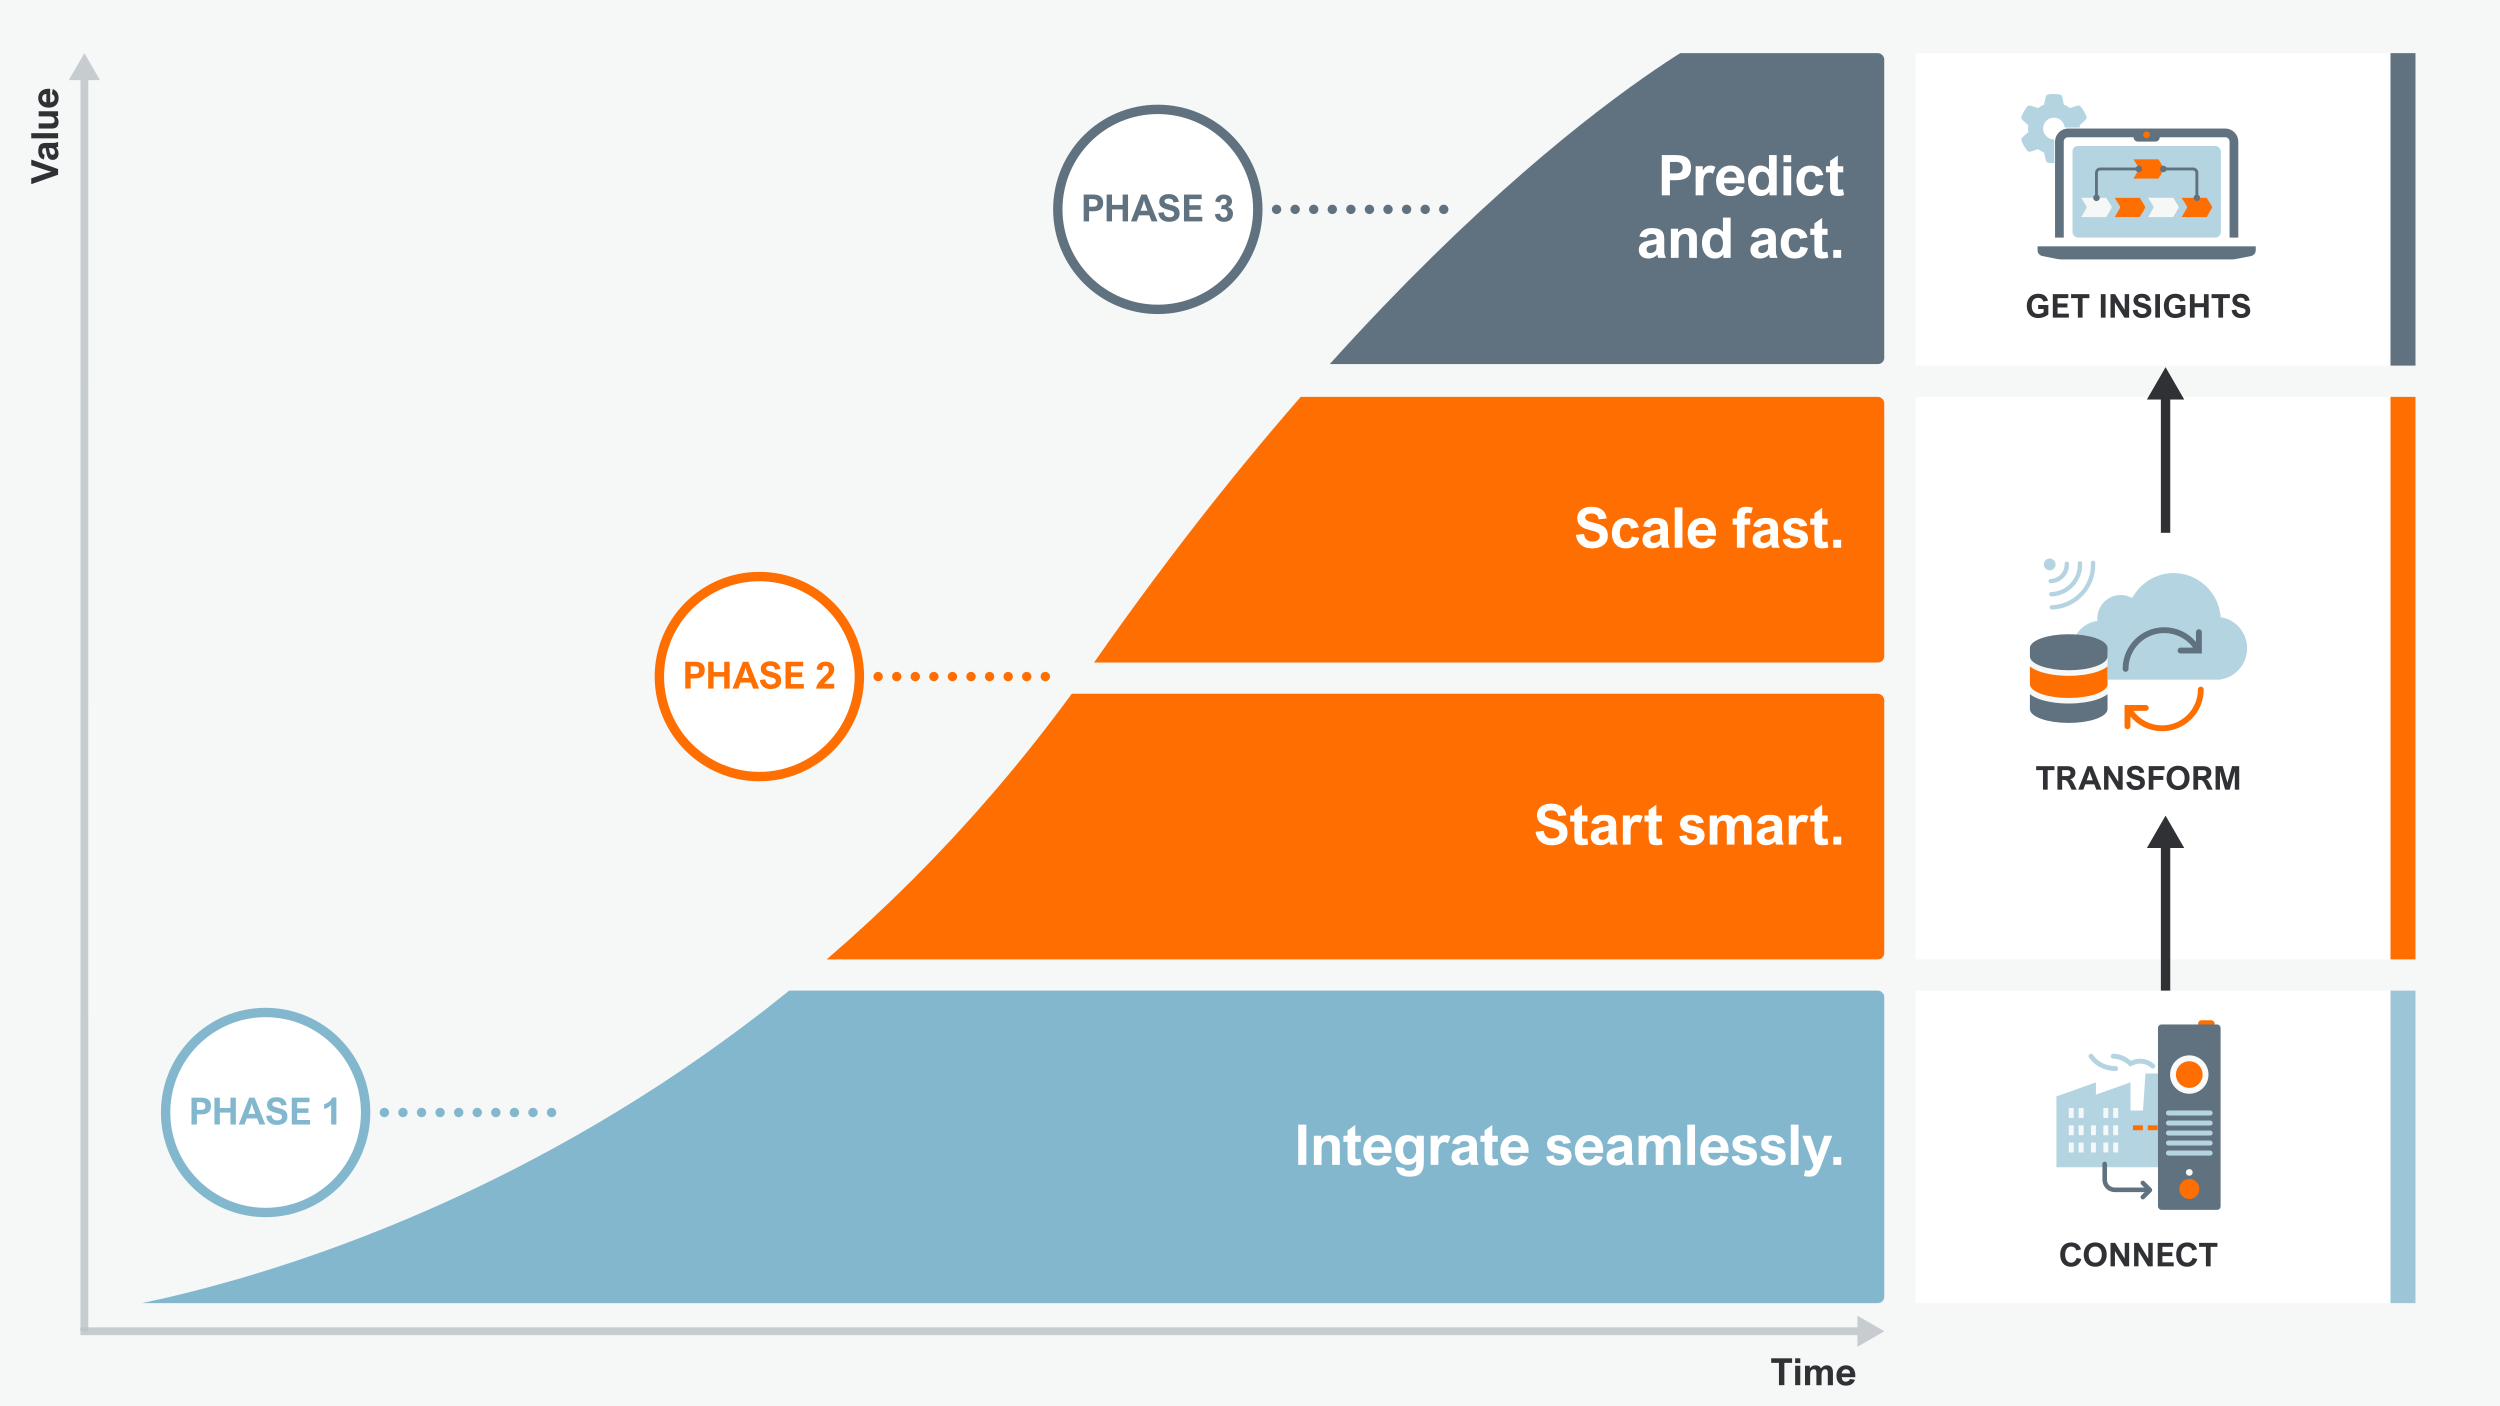
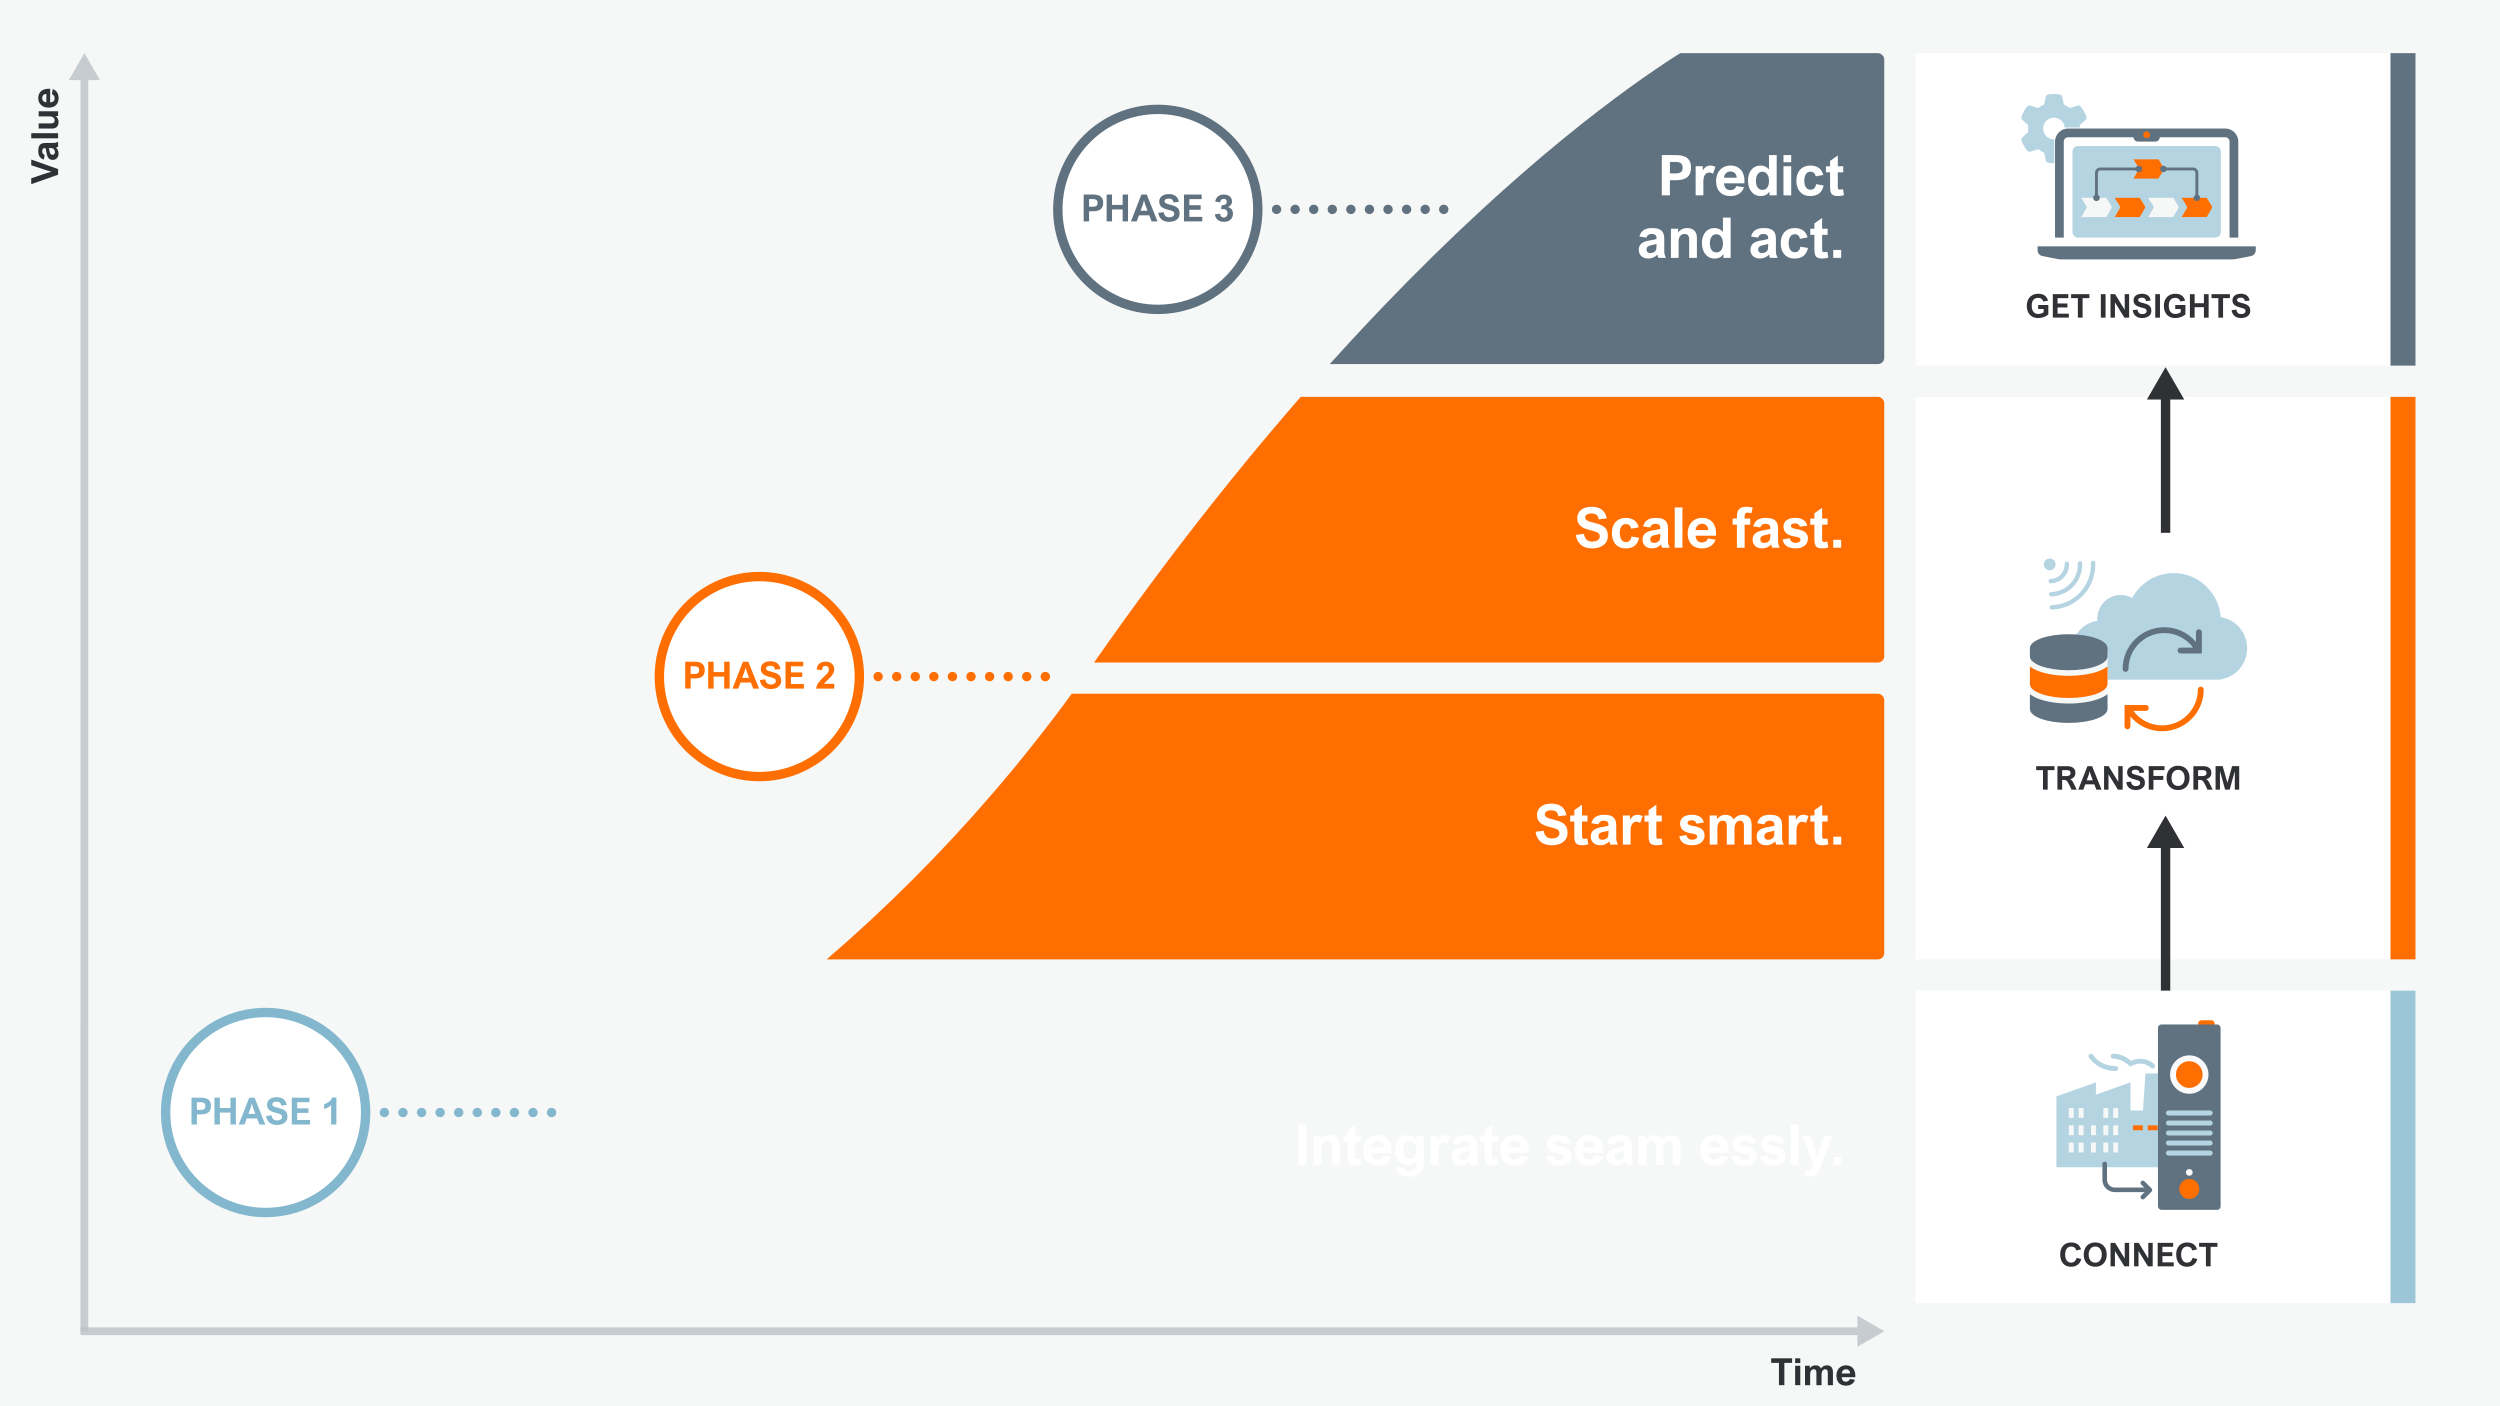
<svg xmlns="http://www.w3.org/2000/svg" height="1260" id="insights" viewBox="0 0 1600 900" width="2240">
  <defs>
    <style>
      .cls-1 {
        fill: #fafafa;
      }

      .cls-2, .cls-3, .cls-4, .cls-5, .cls-6, .cls-7, .cls-8, .cls-9, .cls-10, .cls-11 {
        fill: none;
      }

      .cls-2, .cls-3, .cls-4, .cls-6, .cls-12, .cls-7, .cls-8, .cls-9, .cls-10, .cls-13, .cls-14, .cls-11 {
        stroke-miterlimit: 10;
      }

      .cls-2, .cls-6, .cls-12, .cls-7, .cls-8, .cls-9, .cls-10, .cls-13, .cls-14, .cls-11 {
        stroke-width: 6px;
      }

      .cls-2, .cls-7, .cls-8, .cls-9, .cls-10, .cls-11 {
        stroke-linecap: round;
      }

      .cls-2, .cls-7, .cls-11 {
        stroke-dasharray: 0 11.89;
      }

      .cls-2, .cls-10, .cls-13 {
        stroke: #83b7cd;
      }

      .cls-15 {
        fill: #303135;
      }

      .cls-16 {
        fill: #ff6e00;
      }

      .cls-3 {
        stroke-linecap: square;
      }

      .cls-3, .cls-4 {
        stroke: #bbc2c8;
        stroke-width: 5px;
      }

      .cls-17, .cls-12, .cls-13, .cls-14 {
        fill: #fff;
      }

      .cls-6 {
        stroke: #303135;
      }

      .cls-12, .cls-9, .cls-11 {
        stroke: #ff6e00;
      }

      .cls-18 {
        opacity: .8;
      }

      .cls-19 {
        fill: #607280;
      }

      .cls-20 {
        fill: #b5d4e1;
      }

      .cls-7, .cls-8, .cls-14 {
        stroke: #607280;
      }

      .cls-21 {
        fill: #bbc2c8;
      }

      .cls-22 {
        fill: #83b7cd;
      }

      .cls-23 {
        fill: #9cc5d7;
      }

      .cls-24 {
        fill: #f6f7f7;
      }

      .cls-25 {
        clip-path: url(#clippath);
      }

      .cls-26 {
        fill: #303135;
      }
    </style>
    <clipPath id="clippath">
      <path class="cls-5" d="M54.18,840.41s386.53-44.63,645.22-415.27C913.1,118.96,1090.47,25,1090.47,25h123.19v836.32H63l-8.82-20.91Z" />
    </clipPath>
  </defs>
  <rect class="cls-24" height="900" width="1600" />
  <g>
    <g>
      <rect class="cls-17" height="360" width="319.92" x="1226" y="254" />
      <rect class="cls-16" height="360" width="16" x="1529.92" y="254" />
    </g>
    <g>
      <g>
        <path class="cls-20" d="M1438.17,414.9c0-10.11-7.34-18.47-16.89-19.89-1.27-15.81-14.28-28.24-30.16-28.24-11.44,0-21.39,6.45-26.54,15.96-2.17-1.24-4.67-1.95-7.33-1.95-8.28,0-14.99,6.82-14.99,15.23,0,.46.02.92.06,1.37-9.16,1.17-16.25,9.11-16.25,18.73,0,10.43,8.32,18.89,18.58,18.89h76.73v-.23c9.5-1.47,16.78-9.81,16.78-19.87Z" />
        <path class="cls-19" d="M1408.62,403.26c-.36-.36-.84-.56-1.36-.55-1.03.02-1.85.87-1.84,1.89v6.22c-5.08-5.99-12.39-9.39-20.29-9.39-14.69,0-26.64,11.95-26.64,26.64,0,.67.35,1.3.93,1.64.29.17.61.25.94.25s.65-.08.95-.25c.58-.34.94-.97.93-1.64,0-12.63,10.27-22.9,22.9-22.9,7.28,0,14.08,3.45,18.41,9.29h-7.99c-.67,0-1.29.35-1.62.93-.33.58-.33,1.3,0,1.89.34.57.96.93,1.62.93h13.63v-13.6c0-.5-.19-1-.55-1.35Z" />
        <path class="cls-16" d="M1409.84,440c-.36-.36-.87-.55-1.35-.55h0c-1.03.02-1.86.87-1.84,1.89,0,12.63-10.27,22.9-22.9,22.9-7.29,0-14.09-3.45-18.41-9.29h7.96s.03,0,.04,0c.65,0,1.27-.35,1.61-.93.33-.58.33-1.3,0-1.89-.34-.58-.95-.92-1.63-.93h-11.11c-.2-.03-.4-.03-.6,0h-1.9v13.6c0,.67.35,1.3.93,1.65.58.33,1.3.33,1.89,0,.58-.34.93-.97.93-1.64v-6.22c5.08,5.99,12.39,9.4,20.29,9.4,14.69,0,26.64-11.95,26.64-26.64,0-.5-.19-1-.55-1.35Z" />
        <rect class="cls-24" height="34.12" width="49.47" x="1299.35" y="417.38" />
        <g>
          <path class="cls-19" d="M1348.82,414.77v5.32c0,4.9-11.12,8.87-24.84,8.87s-24.84-3.97-24.84-8.87v-5.32c0-4.9,11.12-8.87,24.84-8.87s24.84,3.97,24.84,8.87ZM1305.22,447.45c4.97,1.77,11.61,2.81,18.76,2.81s13.78-1.03,18.76-2.81c2.21-.82,4.42-1.87,6.08-3.17v9.53c0,4.9-11.12,8.87-24.84,8.87s-24.84-3.97-24.84-8.87v-9.53c1.66,1.3,3.77,2.35,6.08,3.17Z" />
          <path class="cls-16" d="M1342.74,429.71c2.21-.82,4.42-1.87,6.08-3.17v11.3c0,4.9-11.12,8.87-24.84,8.87s-24.84-3.97-24.84-8.87v-11.3c1.66,1.3,3.77,2.35,6.08,3.17,4.97,1.77,11.61,2.81,18.76,2.81s13.78-1.03,18.76-2.81Z" />
        </g>
        <path class="cls-20" d="M1333.35,380.94c5.02-5.42,7.96-12.76,7.63-20.74-.02-.78-.66-1.4-1.44-1.39-.78.01-1.4.65-1.38,1.43,0,.02,0,.04,0,.06.6,14.43-10.58,26.5-25.02,27-.78.01-1.4.65-1.38,1.43.02.78.66,1.4,1.44,1.39.02,0,.04,0,.06,0,7.98-.28,15.08-3.77,20.1-9.19ZM1327.17,375.21c3.56-3.85,5.65-9.06,5.42-14.72-.02-.78-.66-1.4-1.44-1.39-.78.01-1.4.65-1.38,1.43,0,.02,0,.04,0,.06.41,9.79-7.18,17.98-16.97,18.32-.78.01-1.4.65-1.38,1.43.02.78.66,1.4,1.44,1.39.02,0,.04,0,.06,0,5.66-.2,10.7-2.68,14.26-6.52ZM1320.98,369.48c2.11-2.27,3.34-5.36,3.2-8.7-.03-.78-.69-1.39-1.47-1.36-.78.03-1.39.68-1.35,1.46h0c.21,5.16-3.77,9.46-8.93,9.63-.78.01-1.4.65-1.38,1.43s.66,1.4,1.44,1.39c.02,0,.04,0,.06,0,3.34-.12,6.32-1.58,8.43-3.86ZM1314.58,363.8c1.41-1.52,1.31-3.9-.22-5.32-1.53-1.42-3.92-1.34-5.32.18s-1.31,3.9.22,5.32c1.53,1.42,3.92,1.34,5.32-.18Z" />
      </g>
      <g>
        <path class="cls-26" d="M1310.52,492.89v12.49h-3.02v-12.49h-4.35v-2.54h11.72v2.54h-4.35Z" />
        <path class="cls-26" d="M1328.24,494.56c0,1.06-.27,1.93-.8,2.62-.54.68-1.36,1.19-2.48,1.51v.04c.26.1.5.23.71.41s.43.44.67.78c.23.34.5.82.79,1.42l1.98,4.04h-3.32l-1.44-3c-.51-1.06-.93-1.8-1.27-2.23-.23-.28-.45-.49-.67-.64-.22-.15-.5-.25-.84-.31-.34-.06-.8-.09-1.38-.09h-.42v6.28h-3.02v-15.03h6.23c1.68,0,2.98.36,3.9,1.09s1.37,1.77,1.37,3.13ZM1325.12,494.74c0-.66-.2-1.13-.59-1.43-.39-.29-1-.44-1.83-.44h-2.93v3.83h2.57c.92,0,1.61-.15,2.08-.44.47-.29.7-.8.7-1.52Z" />
        <path class="cls-26" d="M1341.66,505.38l-1.3-3.4h-5.8l-1.24,3.4h-3.23l5.86-15.03h3l6.03,15.03h-3.31ZM1336.71,496.03l-1.24,3.39h3.91l-1.26-3.39c-.16-.44-.31-.88-.44-1.34-.13-.46-.21-.83-.25-1.12h-.08c-.12.82-.33,1.64-.63,2.46Z" />
        <path class="cls-26" d="M1355.69,490.34h2.82v15.03h-3.05l-6.04-9.8v9.8h-2.82v-15.03h2.94l6.14,10.04v-10.04Z" />
        <path class="cls-26" d="M1366.55,492.59c-.64,0-1.18.13-1.62.39-.43.26-.65.62-.65,1.1,0,.31.1.58.3.8.2.22.54.43,1.01.61s1.16.38,2.04.58c1.33.31,2.36.68,3.1,1.11.74.43,1.26.95,1.56,1.56.3.6.45,1.36.45,2.25,0,1.04-.27,1.91-.82,2.6-.54.69-1.26,1.21-2.15,1.54-.89.33-1.86.5-2.92.5-1.7,0-3.08-.43-4.13-1.3s-1.7-2.12-1.93-3.74l3.02-.37c.18.98.51,1.71,1.01,2.17.5.47,1.2.7,2.11.7.55,0,1.03-.08,1.45-.23.42-.15.75-.37.98-.65s.35-.61.35-1c0-.44-.08-.78-.25-1.03-.17-.25-.5-.47-.98-.67-.49-.2-1.25-.42-2.29-.67-1.22-.29-2.19-.66-2.9-1.09-.71-.43-1.21-.93-1.51-1.49-.3-.56-.45-1.22-.45-1.97,0-.82.21-1.55.63-2.18.42-.64,1.03-1.13,1.84-1.49.81-.36,1.77-.54,2.89-.54,1.61,0,2.9.37,3.85,1.11.95.74,1.55,1.82,1.78,3.23l-3.02.34c-.1-.78-.37-1.34-.81-1.68-.44-.34-1.09-.51-1.94-.51Z" />
        <path class="cls-26" d="M1378.2,492.89v3.72h6.31v2.53h-6.31v6.23h-3.01v-15.03h10.1v2.54h-7.08Z" />
        <path class="cls-26" d="M1386.61,497.94c0-1.59.3-2.97.9-4.15.6-1.18,1.45-2.09,2.56-2.74,1.11-.65,2.4-.97,3.88-.97s2.78.32,3.89.96,1.96,1.55,2.56,2.73c.6,1.18.9,2.54.9,4.1s-.3,2.86-.89,4.04c-.59,1.17-1.44,2.08-2.54,2.74-1.1.65-2.4.98-3.89.98s-2.79-.32-3.91-.97c-1.11-.65-1.97-1.55-2.57-2.72-.6-1.17-.9-2.5-.9-4ZM1393.95,492.69c-.86,0-1.61.22-2.24.66-.63.44-1.12,1.05-1.45,1.83-.34.78-.5,1.67-.5,2.68s.16,1.9.49,2.68.81,1.39,1.45,1.83c.63.44,1.39.66,2.28.66s1.62-.22,2.25-.66c.63-.44,1.11-1.05,1.45-1.84.33-.79.5-1.69.5-2.72s-.17-1.87-.5-2.64c-.33-.78-.81-1.38-1.45-1.83-.63-.44-1.39-.66-2.27-.66Z" />
        <path class="cls-26" d="M1415.26,494.56c0,1.06-.27,1.93-.8,2.62-.54.68-1.36,1.19-2.48,1.51v.04c.26.1.5.23.71.41s.43.44.67.78c.23.34.5.82.79,1.42l1.98,4.04h-3.32l-1.44-3c-.51-1.06-.93-1.8-1.27-2.23-.23-.28-.45-.49-.67-.64-.22-.15-.5-.25-.84-.31-.34-.06-.8-.09-1.38-.09h-.42v6.28h-3.02v-15.03h6.23c1.68,0,2.98.36,3.9,1.09s1.37,1.77,1.37,3.13ZM1412.14,494.74c0-.66-.2-1.13-.59-1.43-.39-.29-1-.44-1.83-.44h-2.93v3.83h2.57c.92,0,1.61-.15,2.08-.44.47-.29.7-.8.7-1.52Z" />
        <path class="cls-26" d="M1428.53,490.34h4.56v15.03h-2.82v-11.84l-3.27,11.84h-2.91l-3.31-11.84v11.84h-2.82v-15.03h4.54l3.06,10.64,2.97-10.64Z" />
      </g>
    </g>
  </g>
  <g id="ConnectArrowTransform">
    <g>
      <line class="cls-6" x1="1385.96" x2="1385.96" y1="635" y2="539.22" />
      <polygon class="cls-26" points="1397.93 542.72 1385.96 522 1373.99 542.72 1397.93 542.72" />
    </g>
  </g>
  <g>
    <g>
      <rect class="cls-17" height="200" width="319.92" x="1226" y="634" />
      <rect class="cls-23" height="200" width="16" x="1529.92" y="634" />
    </g>
    <g>
      <g>
        <g>
          <g>
            <path class="cls-20" d="M1373.1,687.02l-1.58,23.7h-8v-18.04l-22.12,7.9v-7.9l-25.28,9.03v45.35h72.67v-36.34h-3.26l-1.58-23.7h-10.86ZM1385.63,713.88" />
            <rect class="cls-24" height="6.32" width="3.16" x="1324.02" y="709.14" />
            <rect class="cls-24" height="6.32" width="3.16" x="1330.34" y="709.14" />
            <rect class="cls-24" height="6.32" width="3.16" x="1346.14" y="709.14" />
            <rect class="cls-24" height="6.32" width="3.16" x="1352.46" y="709.14" />
            <rect class="cls-24" height="6.32" width="3.16" x="1324.02" y="720.2" />
            <rect class="cls-24" height="6.32" width="3.16" x="1330.34" y="720.2" />
            <rect class="cls-24" height="6.32" width="3.16" x="1338.24" y="720.2" />
            <rect class="cls-24" height="6.32" width="3.16" x="1346.14" y="720.2" />
            <rect class="cls-24" height="6.32" width="3.16" x="1352.46" y="720.2" />
            <rect class="cls-16" height="3.16" width="6.32" x="1365.1" y="720.2" />
            <rect class="cls-16" height="3.16" width="6.32" x="1374.58" y="720.2" />
            <rect class="cls-24" height="6.32" width="3.16" x="1324.02" y="731.26" />
            <rect class="cls-24" height="6.32" width="3.16" x="1330.34" y="731.26" />
            <rect class="cls-24" height="6.32" width="3.16" x="1338.24" y="731.26" />
            <rect class="cls-24" height="6.32" width="3.16" x="1346.14" y="731.26" />
            <rect class="cls-24" height="6.32" width="3.16" x="1352.46" y="731.26" />
            <path class="cls-20" d="M1338.14,674.36c-.87.05-1.54.79-1.49,1.66.01.26.1.52.23.75,0,0,5.34,8.67,17.15,8.67.87.01,1.59-.68,1.6-1.56.01-.87-.68-1.59-1.56-1.6-.01,0-.03,0-.04,0-10.31,0-14.44-7.13-14.44-7.13-.27-.47-.76-.76-1.3-.79-.05,0-.1,0-.16,0Z" />
            <path class="cls-20" d="M1352.46,674.38c-.87-.01-1.59.68-1.6,1.56s.68,1.59,1.56,1.6c.01,0,.03,0,.04,0,5.53,0,9.94,4.28,9.94,4.28l.81.81,1.02-.51s2.98-1.41,5.61-1.41c4.04,0,6.78,2.7,6.78,2.7.6.63,1.6.65,2.23.05s.65-1.6.05-2.23c-.01-.02-.03-.03-.05-.05,0,0-3.57-3.62-9.02-3.62-2.88,0-5.06.9-6.09,1.36-1.1-1.03-5.1-4.52-11.28-4.52Z" />
          </g>
          <g>
            <rect class="cls-16" height="4.28" rx="2.14" ry="2.14" width="10.69" x="1406.75" y="652.98" />
            <rect class="cls-19" height="118.66" rx="2.2" ry="2.2" width="40.09" x="1381.1" y="655.66" />
            <circle class="cls-1" cx="1401.14" cy="687.72" r="12.29" />
            <circle class="cls-16" cx="1401.14" cy="687.72" r="8.55" />
            <rect class="cls-20" height="3.21" rx="1.6" ry="1.6" width="29.93" x="1386.18" y="710.71" />
            <rect class="cls-20" height="3.21" rx="1.6" ry="1.6" width="29.93" x="1386.18" y="717.12" />
            <rect class="cls-20" height="3.21" rx="1.6" ry="1.6" width="29.93" x="1386.18" y="723.54" />
            <rect class="cls-20" height="3.21" rx="1.6" ry="1.6" width="29.93" x="1386.18" y="729.95" />
            <rect class="cls-20" height="3.21" rx="1.6" ry="1.6" width="29.93" x="1386.18" y="736.36" />
            <circle class="cls-16" cx="1401.14" cy="760.95" r="6.41" />
            <circle class="cls-1" cx="1401.14" cy="750.34" r="2.14" />
          </g>
        </g>
        <g>
          <path class="cls-19" d="M1372.66,762.96h-19.24c-4.35,0-7.88-3.54-7.88-7.88v-10.16c0-.81.66-1.47,1.47-1.47s1.47.66,1.47,1.47v10.16c0,2.73,2.22,4.94,4.94,4.94h19.24c.81,0,1.47.66,1.47,1.47s-.66,1.47-1.47,1.47Z" />
          <path class="cls-19" d="M1371.41,767.63c-.38,0-.75-.14-1.04-.43-.57-.57-.57-1.5,0-2.08l3.5-3.5-3.5-3.5c-.57-.57-.57-1.5,0-2.08s1.5-.57,2.08,0l4.54,4.54c.57.57.57,1.5,0,2.08l-4.54,4.54c-.29.29-.66.43-1.04.43Z" />
        </g>
      </g>
      <g>
        <path class="cls-26" d="M1325.54,797.77c-.83,0-1.53.22-2.11.66s-1.02,1.04-1.31,1.81c-.29.77-.44,1.65-.44,2.64,0,1.06.15,1.98.45,2.77s.74,1.39,1.31,1.82c.57.43,1.26.64,2.06.64.56,0,1.08-.12,1.56-.37s.89-.6,1.23-1.06c.34-.46.59-1,.74-1.62l3,.71c-.23.99-.64,1.86-1.22,2.6-.58.74-1.31,1.32-2.2,1.73s-1.9.62-3.04.62c-1.48,0-2.74-.31-3.79-.94-1.05-.63-1.86-1.54-2.41-2.72-.55-1.19-.83-2.6-.83-4.23s.29-2.92.86-4.08c.57-1.15,1.39-2.04,2.45-2.65s2.3-.92,3.73-.92c1.64,0,2.99.37,4.05,1.11,1.06.74,1.8,1.84,2.23,3.3l-2.99.72c-.5-1.68-1.61-2.52-3.32-2.52Z" />
        <path class="cls-26" d="M1333.6,803.02c0-1.59.3-2.97.9-4.15.6-1.18,1.45-2.09,2.56-2.74,1.11-.65,2.4-.97,3.88-.97s2.78.32,3.89.96,1.96,1.55,2.56,2.73c.6,1.18.9,2.54.9,4.1s-.3,2.86-.89,4.04c-.59,1.17-1.44,2.08-2.54,2.74-1.1.65-2.4.98-3.89.98s-2.79-.32-3.91-.97c-1.11-.65-1.97-1.55-2.57-2.72-.6-1.17-.9-2.5-.9-4ZM1340.93,797.77c-.86,0-1.61.22-2.24.66-.63.44-1.12,1.05-1.45,1.83-.34.78-.5,1.67-.5,2.68s.16,1.9.49,2.68.81,1.39,1.45,1.83c.63.44,1.39.66,2.28.66s1.62-.22,2.25-.66c.63-.44,1.11-1.05,1.45-1.84.33-.79.5-1.69.5-2.72s-.17-1.87-.5-2.64c-.33-.78-.81-1.38-1.45-1.83-.63-.44-1.39-.66-2.27-.66Z" />
        <path class="cls-26" d="M1359.83,795.42h2.82v15.03h-3.05l-6.04-9.8v9.8h-2.82v-15.03h2.94l6.14,10.04v-10.04Z" />
        <path class="cls-26" d="M1374.91,795.42h2.82v15.03h-3.05l-6.04-9.8v9.8h-2.82v-15.03h2.94l6.14,10.04v-10.04Z" />
        <path class="cls-26" d="M1383.94,797.97v3.43h6.32v2.54h-6.32v3.97h7.24v2.54h-10.26v-15.03h9.91v2.54h-6.88Z" />
        <path class="cls-26" d="M1399.77,797.77c-.83,0-1.53.22-2.11.66s-1.02,1.04-1.31,1.81c-.29.77-.44,1.65-.44,2.64,0,1.06.15,1.98.45,2.77s.74,1.39,1.31,1.82c.57.43,1.26.64,2.06.64.56,0,1.08-.12,1.56-.37s.89-.6,1.23-1.06c.34-.46.59-1,.74-1.62l3,.71c-.23.99-.64,1.86-1.22,2.6-.58.74-1.31,1.32-2.2,1.73s-1.9.62-3.04.62c-1.48,0-2.74-.31-3.79-.94-1.05-.63-1.86-1.54-2.41-2.72-.55-1.19-.83-2.6-.83-4.23s.29-2.92.86-4.08c.57-1.15,1.39-2.04,2.45-2.65s2.3-.92,3.73-.92c1.64,0,2.99.37,4.05,1.11,1.06.74,1.8,1.84,2.23,3.3l-2.99.72c-.5-1.68-1.61-2.52-3.32-2.52Z" />
        <path class="cls-26" d="M1414.8,797.97v12.49h-3.02v-12.49h-4.35v-2.54h11.72v2.54h-4.35Z" />
      </g>
    </g>
  </g>
  <g>
    <g>
      <rect class="cls-17" height="200" width="319.92" x="1226" y="34" />
      <rect class="cls-19" height="200" width="16" x="1529.92" y="34" />
    </g>
    <g>
      <g>
        <path class="cls-20" d="M1314.73,89.24c-.07,0-.13,0-.2,0-3.83,0-6.93-3.1-6.93-7.01s3.1-6.93,6.93-6.93c3.62,0,6.59,2.84,6.9,6.33h9.71c-.02-.51-.06-1.02-.12-1.52l3.75-3.41c.59-.55.83-1.39.55-2.13-.38-1.03-.84-2.03-1.36-2.97l-.41-.7c-.57-.95-1.21-1.85-1.91-2.71-.52-.62-1.36-.83-2.12-.59l-4.83,1.54c-1.16-.9-2.52-1.64-3.81-2.21l-1.08-4.95c-.17-.79-.78-1.41-1.58-1.54-1.2-.2-2.43-.3-3.68-.3s-2.49.1-3.68.3c-.8.13-1.4.76-1.58,1.54l-1.08,4.95c-1.37.57-2.65,1.31-3.81,2.21l-4.82-1.54c-.77-.24-1.61-.03-2.12.59-.7.85-1.34,1.75-1.92,2.71l-.4.7c-.53.94-.98,1.94-1.37,2.97-.28.75-.04,1.59.55,2.13l3.75,3.41c-.1.72-.14,1.46-.14,2.2s.05,1.48.14,2.2l-3.75,3.41c-.59.55-.83,1.39-.55,2.13.38,1.03.84,2.03,1.37,2.97l.41.7c.57.95,1.21,1.85,1.92,2.71.51.62,1.36.83,2.12.59l4.82-1.54c1.16.89,2.44,1.64,3.81,2.21l1.08,4.95c.17.78.78,1.33,1.58,1.54,1.2.2,2.43.3,3.6.3.09,0,.18,0,.27,0v-15.25Z" />
        <g>
          <path class="cls-19" d="M1323.6,82.25c-4.62,0-8.38,3.76-8.38,8.38v61.44h5.59v-61.44c0-1.54,1.25-2.79,2.79-2.79h41.89c0,1.54,1.25,2.79,2.79,2.79h11.17c1.54,0,2.79-1.25,2.79-2.79h41.89c1.54,0,2.79,1.25,2.79,2.79v61.44h5.59v-61.44c0-4.62-3.76-8.38-8.38-8.38h-100.53Z" />
          <rect class="cls-20" height="58.64" rx="3.49" ry="3.49" width="94.95" x="1326.39" y="93.42" />
          <path class="cls-19" d="M1304.05,157.65v2.54c0,1.77,1.25,3.3,2.99,3.65l9.42,1.88c1.03.21,2.08.31,3.13.31h108.54c1.05,0,2.1-.1,3.13-.31l9.43-1.88c1.74-.35,2.99-1.88,2.99-3.65v-2.54h-139.63Z" />
        </g>
        <circle class="cls-16" cx="1373.86" cy="86.26" r="2.16" />
        <g>
          <path class="cls-24" d="M1348.02,138.93h-16.02l3.25-5.58c.27-.46.26-1.06-.02-1.52l-3.23-5.22h16.02l3.23,5.22c.28.46.29,1.06.02,1.52l-3.25,5.58Z" />
          <path class="cls-16" d="M1369.44,138.93h-16.02l3.25-5.58c.27-.46.26-1.06-.02-1.52l-3.23-5.22h16.02l3.23,5.22c.28.46.29,1.06.02,1.52l-3.25,5.58Z" />
          <path class="cls-24" d="M1390.86,138.93h-16.02l3.25-5.58c.27-.46.26-1.06-.02-1.52l-3.23-5.22h16.02l3.23,5.22c.28.46.29,1.06.02,1.52l-3.25,5.58Z" />
          <path class="cls-16" d="M1412.28,138.93h-16.02l3.25-5.58c.27-.46.26-1.06-.02-1.52l-3.23-5.22h16.02l3.23,5.22c.28.46.29,1.06.02,1.52l-3.25,5.58Z" />
        </g>
        <path class="cls-16" d="M1381.43,114.29h-16.02l3.25-5.58c.27-.46.26-1.06-.02-1.52l-3.23-5.22h16.02l3.23,5.22c.28.46.29,1.06.02,1.52l-3.25,5.58Z" />
        <g>
          <path class="cls-19" d="M1342.66,126.61h-1.85v-16.02c0-1.87,1.52-3.39,3.39-3.39h24.65v1.85h-24.65c-.85,0-1.54.69-1.54,1.54v16.02Z" />
          <circle class="cls-19" cx="1341.74" cy="126.61" r="2.08" />
          <circle class="cls-19" cx="1368.85" cy="108.13" r="2.08" />
        </g>
        <g>
          <path class="cls-19" d="M1406.92,126.61h-1.85v-16.02c0-.85-.69-1.54-1.54-1.54h-18.96v-1.85h18.96c1.87,0,3.39,1.52,3.39,3.39v16.02Z" />
          <circle class="cls-19" cx="1384.57" cy="108.13" r="2.08" />
          <path class="cls-19" d="M1403.91,126.61c0,1.15.93,2.08,2.08,2.08s2.08-.93,2.08-2.08-.93-2.08-2.08-2.08-2.08.93-2.08,2.08Z" />
        </g>
      </g>
      <g>
        <path class="cls-26" d="M1304.47,190.61c-1.31,0-2.33.42-3.07,1.26-.74.84-1.11,2.08-1.11,3.73,0,1.11.16,2.06.48,2.86.32.8.79,1.41,1.41,1.84.62.43,1.38.64,2.27.64.63,0,1.26-.1,1.88-.29.62-.19,1.15-.47,1.59-.83v-2.06h-3.51v-2.54h6.53v5.99c-.46.44-1.03.83-1.72,1.19-.69.36-1.45.64-2.27.84-.82.21-1.66.31-2.5.31-1.53,0-2.85-.33-3.94-.98-1.1-.65-1.93-1.57-2.5-2.74-.57-1.18-.86-2.54-.86-4.09s.3-2.91.91-4.08c.61-1.17,1.47-2.07,2.57-2.7s2.39-.95,3.83-.95c1.72,0,3.09.37,4.12,1.11s1.75,1.84,2.16,3.3l-3.03.56c-.22-.77-.6-1.36-1.15-1.76s-1.25-.6-2.11-.6Z" />
        <path class="cls-26" d="M1316.83,190.8v3.43h6.32v2.54h-6.32v3.97h7.24v2.54h-10.26v-15.03h9.91v2.54h-6.88Z" />
        <path class="cls-26" d="M1332.85,190.8v12.49h-3.02v-12.49h-4.35v-2.54h11.72v2.54h-4.35Z" />
        <path class="cls-26" d="M1344.54,203.29v-15.03h3.02v15.03h-3.02Z" />
        <path class="cls-26" d="M1359.82,188.26h2.82v15.03h-3.05l-6.04-9.8v9.8h-2.82v-15.03h2.94l6.14,10.04v-10.04Z" />
        <path class="cls-26" d="M1370.67,190.51c-.64,0-1.18.13-1.62.39-.43.26-.65.62-.65,1.1,0,.31.1.58.3.8.2.22.54.43,1.01.61s1.16.38,2.04.58c1.33.31,2.36.68,3.1,1.11.74.43,1.26.95,1.56,1.56.3.6.45,1.36.45,2.25,0,1.04-.27,1.91-.82,2.6-.54.69-1.26,1.21-2.15,1.54-.89.33-1.86.5-2.92.5-1.7,0-3.08-.43-4.13-1.3s-1.7-2.12-1.93-3.74l3.02-.37c.18.98.51,1.71,1.01,2.17.5.47,1.2.7,2.11.7.55,0,1.03-.08,1.45-.23.42-.15.75-.37.98-.65s.35-.61.35-1c0-.44-.08-.78-.25-1.03-.17-.25-.5-.47-.98-.67-.49-.2-1.25-.42-2.29-.67-1.22-.29-2.19-.66-2.9-1.09-.71-.43-1.21-.93-1.51-1.49-.3-.56-.45-1.22-.45-1.97,0-.82.21-1.55.63-2.18.42-.64,1.03-1.13,1.84-1.49.81-.36,1.77-.54,2.89-.54,1.61,0,2.9.37,3.85,1.11.95.74,1.55,1.82,1.78,3.23l-3.02.34c-.1-.78-.37-1.34-.81-1.68-.44-.34-1.09-.51-1.94-.51Z" />
        <path class="cls-26" d="M1379.36,203.29v-15.03h3.02v15.03h-3.02Z" />
        <path class="cls-26" d="M1392.2,190.61c-1.31,0-2.33.42-3.07,1.26-.74.84-1.11,2.08-1.11,3.73,0,1.11.16,2.06.48,2.86.32.8.79,1.41,1.41,1.84.62.43,1.38.64,2.27.64.63,0,1.26-.1,1.88-.29.62-.19,1.15-.47,1.59-.83v-2.06h-3.51v-2.54h6.53v5.99c-.46.44-1.03.83-1.72,1.19-.69.36-1.45.64-2.27.84-.82.21-1.66.31-2.5.31-1.53,0-2.85-.33-3.94-.98-1.1-.65-1.93-1.57-2.5-2.74-.57-1.18-.86-2.54-.86-4.09s.3-2.91.91-4.08c.61-1.17,1.47-2.07,2.57-2.7s2.39-.95,3.83-.95c1.72,0,3.09.37,4.12,1.11s1.75,1.84,2.16,3.3l-3.03.56c-.22-.77-.6-1.36-1.15-1.76s-1.25-.6-2.11-.6Z" />
        <path class="cls-26" d="M1410.5,194.06v-5.79h3.03v15.03h-3.03v-6.7h-5.94v6.7h-3.02v-15.03h3.02v5.79h5.94Z" />
        <path class="cls-26" d="M1422.76,190.8v12.49h-3.02v-12.49h-4.35v-2.54h11.72v2.54h-4.35Z" />
        <path class="cls-26" d="M1433.97,190.51c-.64,0-1.18.13-1.62.39-.43.26-.65.62-.65,1.1,0,.31.1.58.3.8.2.22.54.43,1.01.61s1.16.38,2.04.58c1.33.31,2.36.68,3.1,1.11.74.43,1.26.95,1.56,1.56.3.6.45,1.36.45,2.25,0,1.04-.27,1.91-.82,2.6-.54.69-1.26,1.21-2.15,1.54-.89.33-1.86.5-2.92.5-1.7,0-3.08-.43-4.13-1.3s-1.7-2.12-1.93-3.74l3.02-.37c.18.98.51,1.71,1.01,2.17.5.47,1.2.7,2.11.7.55,0,1.03-.08,1.45-.23.42-.15.75-.37.98-.65s.35-.61.35-1c0-.44-.08-.78-.25-1.03-.17-.25-.5-.47-.98-.67-.49-.2-1.25-.42-2.29-.67-1.22-.29-2.19-.66-2.9-1.09-.71-.43-1.21-.93-1.51-1.49-.3-.56-.45-1.22-.45-1.97,0-.82.21-1.55.63-2.18.42-.64,1.03-1.13,1.84-1.49.81-.36,1.77-.54,2.89-.54,1.61,0,2.9.37,3.85,1.11.95.74,1.55,1.82,1.78,3.23l-3.02.34c-.1-.78-.37-1.34-.81-1.68-.44-.34-1.09-.51-1.94-.51Z" />
      </g>
    </g>
  </g>
  <g class="cls-25">
    <g>
-       <rect class="cls-22" height="200" rx="4" ry="4" width="1152" x="53.91" y="634" />
      <rect class="cls-16" height="170" rx="4" ry="4" width="1152" x="53.91" y="254" />
      <rect class="cls-16" height="170" rx="4" ry="4" width="1152" x="53.91" y="444" />
      <rect class="cls-19" height="199" rx="4" ry="4" width="1152" x="53.91" y="34" />
    </g>
  </g>
  <g>
    <path class="cls-15" d="M32.89,109.91v-.05c-1.09-.25-2.06-.52-2.89-.8l-10-3.27v-3.67l17.18,6.08v3.61l-17.18,6.06v-3.77l9.97-3.38c.91-.31,1.89-.59,2.92-.82Z" />
    <path class="cls-15" d="M37.18,90.75v3.25c-.36.16-.82.3-1.37.4,1.11,1.1,1.66,2.39,1.66,3.87,0,.81-.16,1.53-.47,2.14s-.75,1.09-1.32,1.43-1.21.5-1.94.5c-1.1,0-1.98-.36-2.62-1.08s-1.09-1.83-1.32-3.33-.46-2.55-.68-3.16h-.23c-.73,0-1.22.18-1.49.53s-.4.88-.4,1.58c0,.55.12,1,.38,1.37s.64.64,1.18.83l-.46,3c-1.25-.33-2.17-.94-2.75-1.83s-.87-2.08-.87-3.57c0-1.21.15-2.2.46-2.96s.8-1.33,1.47-1.69,1.55-.55,2.64-.55h5.07c.59,0,1.09-.04,1.49-.13s.93-.29,1.58-.6ZM31.85,97.29c.23,1.17.8,1.76,1.71,1.76.51,0,.9-.14,1.17-.43s.41-.7.41-1.24-.14-1.04-.41-1.49c-.19-.31-.38-.54-.59-.7s-.49-.26-.84-.32-.84-.09-1.48-.09h-.6c.21.58.42,1.42.62,2.52Z" />
    <path class="cls-15" d="M37.18,88.53h-17.18v-3.29h17.18v3.29Z" />
    <path class="cls-15" d="M34.96,77.04c0-.41-.1-.8-.29-1.19s-.53-.71-1.03-.97-1.15-.39-1.98-.39h-6.91v-3.29h12.43v3.07h-1.63c.62.44,1.09.98,1.42,1.63s.5,1.37.5,2.14c0,1.38-.37,2.44-1.1,3.16s-1.77,1.08-3.09,1.08h-8.53v-3.29h7.77c.83,0,1.44-.16,1.84-.47s.6-.8.6-1.48Z" />
    <path class="cls-15" d="M34.96,62.92c0-.7-.16-1.27-.47-1.72s-.74-.76-1.26-.93l.52-3.28c1.21.44,2.14,1.15,2.78,2.13s.96,2.19.96,3.62c0,1.34-.27,2.48-.8,3.4s-1.28,1.61-2.24,2.07-2.1.69-3.39.69c-1.2,0-2.29-.24-3.29-.72s-1.8-1.18-2.39-2.1-.89-2.02-.89-3.29.26-2.26.77-3.16,1.26-1.59,2.25-2.08,2.18-.74,3.58-.74h1.01v8.74c.92-.08,1.63-.35,2.13-.81s.75-1.07.75-1.83ZM29.67,65.54v-5.45c-.87.08-1.53.35-1.99.82s-.69,1.09-.69,1.86.24,1.36.71,1.86,1.13.81,1.97.9Z" />
  </g>
  <g>
    <path class="cls-15" d="M1141.99,872.23v14.27h-3.46v-14.27h-4.97v-2.91h13.39v2.91h-4.97Z" />
    <path class="cls-15" d="M1148.89,872.38v-3.05h3.29v3.05h-3.29ZM1148.89,886.51v-12.43h3.29v12.43h-3.29Z" />
    <path class="cls-15" d="M1169.11,873.79c1.3,0,2.28.37,2.96,1.11s1.01,1.91,1.01,3.51v8.1h-3.29v-8.04c0-.69-.14-1.22-.41-1.59s-.69-.56-1.25-.56c-.47,0-.88.13-1.23.4s-.62.66-.82,1.17-.29,1.12-.29,1.83v6.8h-3.29v-7.86c0-.73-.12-1.31-.36-1.72s-.66-.62-1.25-.62c-1.59,0-2.39,1.13-2.39,3.4v6.8h-3.29v-12.43h3.07v1.58h.02c.48-.62,1.02-1.09,1.62-1.4s1.3-.46,2.11-.46c1.56,0,2.7.65,3.41,1.96.52-.66,1.09-1.16,1.71-1.48s1.28-.48,1.99-.48Z" />
    <path class="cls-15" d="M1181.29,884.28c.7,0,1.27-.16,1.72-.47s.76-.74.93-1.26l3.28.52c-.44,1.21-1.15,2.14-2.13,2.78s-2.19.96-3.62.96c-1.34,0-2.48-.27-3.4-.8s-1.61-1.28-2.07-2.24-.69-2.1-.69-3.39c0-1.2.24-2.29.72-3.29s1.18-1.8,2.1-2.39,2.02-.89,3.29-.89,2.26.26,3.16.77,1.59,1.26,2.08,2.25.74,2.18.74,3.58v1.01h-8.74c.08.92.35,1.63.81,2.13s1.07.75,1.83.75ZM1178.66,879h5.45c-.08-.87-.35-1.53-.82-1.99s-1.09-.69-1.86-.69-1.36.24-1.86.71-.81,1.13-.9,1.97Z" />
  </g>
  <g class="cls-18">
    <g>
      <line class="cls-4" x1="54" x2="54.01" y1="852" y2="48.35" />
      <polygon class="cls-21" points="63.98 51.27 54.01 34 44.04 51.27 63.98 51.27" />
    </g>
  </g>
  <g class="cls-18">
    <g>
      <line class="cls-3" x1="54.01" x2="1191.66" y1="852" y2="852" />
      <polygon class="cls-21" points="1188.74 861.97 1206.01 852 1188.74 842.03 1188.74 861.97" />
    </g>
  </g>
  <rect class="cls-5" height="0" width="3.06" x="614.68" y="783.26" />
  <g>
    <g>
      <line class="cls-8" x1="817" x2="817" y1="134" y2="134" />
      <line class="cls-7" x1="828.89" x2="918.06" y1="134" y2="134" />
      <line class="cls-8" x1="924" x2="924" y1="134" y2="134" />
    </g>
    <g>
      <circle class="cls-14" cx="741" cy="134" r="64" />
      <g>
        <path class="cls-19" d="M706.03,129.79c0,1.85-.52,3.22-1.57,4.1s-2.66,1.32-4.84,1.32h-2.61v6.47h-3.46v-17.18h6.07c2.21,0,3.83.45,4.86,1.34s1.55,2.21,1.55,3.95ZM702.45,129.85c0-.78-.23-1.38-.7-1.8s-1.2-.63-2.18-.63h-2.55v4.9h2.55c1.04,0,1.78-.21,2.22-.63s.66-1.03.66-1.83Z" />
        <path class="cls-19" d="M718.49,131.13v-6.62h3.46v17.18h-3.46v-7.65h-6.79v7.65h-3.46v-17.18h3.46v6.62h6.79Z" />
        <path class="cls-19" d="M737.03,141.69l-1.49-3.89h-6.63l-1.42,3.89h-3.69l6.69-17.18h3.43l6.89,17.18h-3.79ZM731.38,131.01l-1.42,3.88h4.46l-1.44-3.88c-.19-.5-.35-1.01-.5-1.54s-.24-.95-.29-1.28h-.09c-.14.94-.38,1.88-.73,2.81Z" />
        <path class="cls-19" d="M747.88,127.07c-.73,0-1.35.15-1.85.45s-.74.71-.74,1.25c0,.36.11.67.34.92s.61.49,1.16.7,1.32.43,2.33.67c1.52.35,2.7.78,3.54,1.27s1.44,1.09,1.78,1.78.51,1.55.51,2.57c0,1.19-.31,2.18-.93,2.97s-1.44,1.38-2.46,1.76-2.13.57-3.34.57c-1.95,0-3.52-.5-4.72-1.49s-1.94-2.42-2.2-4.28l3.46-.42c.2,1.12.59,1.95,1.15,2.48s1.37.8,2.41.8c.62,0,1.18-.09,1.66-.26s.85-.42,1.12-.74.4-.7.4-1.14c0-.5-.1-.89-.29-1.17s-.57-.54-1.12-.77-1.43-.49-2.62-.77c-1.4-.34-2.5-.75-3.32-1.24s-1.39-1.06-1.73-1.7-.51-1.39-.51-2.25c0-.94.24-1.77.72-2.5s1.18-1.29,2.1-1.71,2.02-.62,3.3-.62c1.84,0,3.31.42,4.4,1.27s1.77,2.08,2.03,3.7l-3.46.39c-.11-.89-.42-1.53-.93-1.92s-1.25-.58-2.21-.58Z" />
        <path class="cls-19" d="M761.2,127.41v3.93h7.22v2.91h-7.22v4.54h8.27v2.91h-11.73v-17.18h11.32v2.91h-7.86Z" />
        <path class="cls-19" d="M789.12,136.58c0,1.12-.24,2.09-.71,2.91s-1.15,1.43-2.02,1.86-1.91.64-3.11.64c-1.02,0-1.95-.18-2.77-.55s-1.49-.91-2.02-1.64-.86-1.61-1-2.66l3.3-.39c.1.82.36,1.44.79,1.86s.98.63,1.66.63c.48,0,.91-.12,1.27-.38s.64-.59.84-1.02.29-.9.29-1.42-.11-.93-.32-1.32-.51-.69-.9-.91-.85-.33-1.37-.33h-1.56l.36-2.52c1.15,0,1.99-.19,2.51-.57s.79-.93.79-1.66c0-.57-.18-1.03-.54-1.37s-.84-.51-1.45-.51-1.14.21-1.55.62-.65.97-.74,1.67l-3.16-.54c.31-1.5.94-2.62,1.89-3.37s2.16-1.12,3.64-1.12c1.05,0,1.98.19,2.78.57s1.41.9,1.84,1.57.64,1.43.64,2.28c0,.79-.22,1.5-.67,2.14s-1.13,1.13-2.06,1.49c1.05.21,1.86.68,2.44,1.4s.87,1.6.87,2.62Z" />
      </g>
    </g>
  </g>
  <g>
    <path class="cls-17" d="M1082.28,107.19c0,2.78-.79,4.83-2.36,6.15s-3.99,1.99-7.26,1.99h-3.92v9.7h-5.19v-25.77h9.11c3.32,0,5.75.67,7.29,2s2.32,3.31,2.32,5.92ZM1076.9,107.28c0-1.17-.35-2.07-1.05-2.71s-1.79-.95-3.27-.95h-3.83v7.35h3.83c1.56,0,2.67-.31,3.33-.94s.99-1.54.99-2.75Z" />
    <path class="cls-17" d="M1094,110.42c-1.25,0-2.21.5-2.87,1.51s-.98,2.44-.98,4.29v8.81h-4.94v-18.65h4.57v2.64h.07c.66-1.09,1.35-1.87,2.09-2.35s1.63-.71,2.67-.71c.63,0,1.21.07,1.73.22s1.03.35,1.54.61l-1.58,4.39c-.26-.18-.62-.35-1.08-.51s-.87-.25-1.22-.25Z" />
    <path class="cls-17" d="M1107.28,121.69c1.04,0,1.9-.24,2.58-.71s1.14-1.1,1.4-1.89l4.92.77c-.66,1.82-1.72,3.21-3.2,4.17s-3.29,1.44-5.43,1.44c-2.02,0-3.71-.4-5.1-1.2s-2.42-1.92-3.11-3.37-1.04-3.14-1.04-5.09c0-1.79.36-3.44,1.08-4.94s1.77-2.7,3.16-3.59,3.03-1.34,4.94-1.34,3.4.38,4.74,1.15,2.38,1.89,3.12,3.38,1.11,3.27,1.11,5.37v1.51h-13.11c.12,1.38.52,2.45,1.21,3.2s1.61,1.12,2.74,1.12ZM1103.34,113.76h8.17c-.12-1.3-.53-2.3-1.23-2.99s-1.63-1.04-2.79-1.04-2.03.35-2.79,1.06-1.21,1.7-1.35,2.96Z" />
    <path class="cls-17" d="M1137.08,125.03h-4.61v-2.27h-.07c-.7.94-1.51,1.62-2.43,2.06s-1.97.65-3.16.65c-1.56,0-2.95-.4-4.17-1.21s-2.18-1.96-2.87-3.46-1.04-3.26-1.04-5.27c0-1.9.33-3.57,1-5.02s1.61-2.57,2.83-3.36,2.62-1.19,4.22-1.19c1.09,0,2.09.21,3,.62s1.68,1.01,2.31,1.78h.05v-9.11h4.94v25.77ZM1128.01,109.9c-1.34,0-2.37.52-3.11,1.57s-1.11,2.48-1.11,4.3c0,1.22.17,2.26.5,3.12s.81,1.52,1.42,1.97,1.34.68,2.17.68c1.39,0,2.46-.5,3.19-1.51s1.1-2.46,1.1-4.34c0-1.15-.18-2.16-.53-3.03s-.84-1.55-1.48-2.03-1.35-.72-2.16-.72Z" />
    <path class="cls-17" d="M1141.43,103.83v-4.57h4.94v4.57h-4.94ZM1141.43,125.03v-18.65h4.94v18.65h-4.94Z" />
    <path class="cls-17" d="M1158.73,109.9c-1.28,0-2.26.51-2.94,1.54s-1.02,2.45-1.02,4.28c0,1.71.34,3.09,1.02,4.14s1.69,1.57,3.02,1.57c.93,0,1.69-.31,2.29-.92s1-1.5,1.19-2.65l4.85.84c-.52,2.3-1.49,4-2.91,5.11s-3.31,1.66-5.67,1.66c-1.91,0-3.53-.42-4.86-1.27s-2.33-2.01-3-3.48-1-3.14-1-5.02.35-3.63,1.04-5.1,1.71-2.6,3.06-3.42,2.98-1.22,4.89-1.22c2.13,0,3.9.49,5.31,1.48s2.37,2.5,2.88,4.54l-4.83.88c-.2-.96-.58-1.69-1.15-2.2s-1.29-.76-2.17-.76Z" />
    <path class="cls-17" d="M1179.68,106.38v3.92h-3.48v9.09c0,.54.04.95.11,1.22s.21.47.4.58.48.17.87.17c.61,0,1.26-.09,1.95-.28l.62,3.81c-.54.18-1.14.32-1.79.42s-1.32.16-1.99.16c-1.31,0-2.34-.18-3.08-.54s-1.26-.96-1.57-1.78-.47-1.97-.47-3.42v-9.42h-2.64v-3.92h2.64v-3.41l4.94-3.5v6.91h3.48Z" />
    <path class="cls-17" d="M1066.21,165.03h-4.87c-.25-.54-.45-1.22-.6-2.06-1.65,1.66-3.59,2.5-5.8,2.5-1.22,0-2.29-.23-3.22-.7s-1.64-1.13-2.14-1.98-.76-1.82-.76-2.91c0-1.65.54-2.96,1.62-3.94s2.74-1.63,4.99-1.99,3.83-.69,4.75-1.02v-.35c0-1.09-.27-1.84-.8-2.24s-1.32-.61-2.36-.61c-.82,0-1.51.19-2.06.56s-.97.97-1.25,1.78l-4.5-.69c.49-1.88,1.41-3.25,2.74-4.12s3.12-1.31,5.36-1.31c1.82,0,3.3.23,4.44.69s1.99,1.2,2.54,2.21.83,2.33.83,3.96v7.61c0,.89.06,1.63.19,2.23s.43,1.39.9,2.37ZM1056.41,157.03c-1.76.35-2.64,1.21-2.64,2.57,0,.76.22,1.35.65,1.76s1.05.62,1.86.62,1.55-.21,2.23-.62c.47-.28.82-.58,1.05-.89s.39-.73.48-1.26.14-1.27.14-2.21v-.9c-.87.32-2.13.63-3.78.93Z" />
    <path class="cls-17" d="M1081.07,153.38c0-1.2-.22-2.1-.67-2.72s-1.19-.92-2.23-.92c-1.14,0-2.07.41-2.79,1.22s-1.08,2.06-1.06,3.74v10.34h-4.94v-18.65h4.61v2.44c.67-.94,1.49-1.65,2.46-2.14s2.04-.73,3.22-.73c2.05,0,3.62.55,4.71,1.64s1.63,2.63,1.63,4.61v12.81h-4.94v-11.65Z" />
    <path class="cls-17" d="M1107.61,165.03h-4.61v-2.27h-.07c-.7.94-1.51,1.62-2.43,2.06s-1.97.65-3.16.65c-1.56,0-2.95-.4-4.17-1.21s-2.18-1.96-2.87-3.46-1.04-3.26-1.04-5.27c0-1.9.33-3.57,1-5.02s1.61-2.57,2.83-3.36,2.62-1.19,4.22-1.19c1.09,0,2.09.21,3,.62s1.68,1.01,2.31,1.78h.05v-9.11h4.94v25.77ZM1098.54,149.9c-1.34,0-2.37.52-3.11,1.57s-1.11,2.48-1.11,4.3c0,1.22.17,2.26.5,3.12s.81,1.52,1.42,1.97,1.34.68,2.17.68c1.39,0,2.46-.5,3.19-1.51s1.1-2.46,1.1-4.34c0-1.15-.18-2.16-.53-3.03s-.84-1.55-1.48-2.03-1.35-.72-2.16-.72Z" />
    <path class="cls-17" d="M1137.67,165.03h-4.87c-.25-.54-.45-1.22-.6-2.06-1.65,1.66-3.59,2.5-5.8,2.5-1.22,0-2.29-.23-3.22-.7s-1.64-1.13-2.14-1.98-.76-1.82-.76-2.91c0-1.65.54-2.96,1.62-3.94s2.74-1.63,4.99-1.99,3.83-.69,4.75-1.02v-.35c0-1.09-.27-1.84-.8-2.24s-1.32-.61-2.36-.61c-.82,0-1.51.19-2.06.56s-.97.97-1.25,1.78l-4.5-.69c.49-1.88,1.41-3.25,2.74-4.12s3.12-1.31,5.36-1.31c1.82,0,3.3.23,4.44.69s1.99,1.2,2.54,2.21.83,2.33.83,3.96v7.61c0,.89.06,1.63.19,2.23s.43,1.39.9,2.37ZM1127.86,157.03c-1.76.35-2.64,1.21-2.64,2.57,0,.76.22,1.35.65,1.76s1.05.62,1.86.62,1.55-.21,2.23-.62c.47-.28.82-.58,1.05-.89s.39-.73.48-1.26.14-1.27.14-2.21v-.9c-.87.32-2.13.63-3.78.93Z" />
    <path class="cls-17" d="M1148.7,149.9c-1.28,0-2.26.51-2.94,1.54s-1.02,2.45-1.02,4.28c0,1.71.34,3.09,1.02,4.14s1.69,1.57,3.02,1.57c.93,0,1.69-.31,2.29-.92s1-1.5,1.19-2.65l4.85.84c-.52,2.3-1.49,4-2.91,5.11s-3.31,1.66-5.67,1.66c-1.91,0-3.53-.42-4.86-1.27s-2.33-2.01-3-3.48-1-3.14-1-5.02.35-3.63,1.04-5.1,1.71-2.6,3.06-3.42,2.98-1.22,4.89-1.22c2.13,0,3.9.49,5.31,1.48s2.37,2.5,2.88,4.54l-4.83.88c-.2-.96-.58-1.69-1.15-2.2s-1.29-.76-2.17-.76Z" />
    <path class="cls-17" d="M1169.65,146.38v3.92h-3.48v9.09c0,.54.04.95.11,1.22s.21.47.4.58.48.17.87.17c.61,0,1.26-.09,1.95-.28l.62,3.81c-.54.18-1.14.32-1.79.42s-1.32.16-1.99.16c-1.31,0-2.34-.18-3.08-.54s-1.26-.96-1.57-1.78-.47-1.97-.47-3.42v-9.42h-2.64v-3.92h2.64v-3.41l4.94-3.5v6.91h3.48Z" />
    <path class="cls-17" d="M1173.28,165.03v-5.06h5.06v5.06h-5.06Z" />
  </g>
  <g>
    <path class="cls-17" d="M1018.39,328.61c-1.1,0-2.02.22-2.77.67s-1.12,1.07-1.12,1.88c0,.54.17,1,.51,1.38s.92.73,1.74,1.05,1.99.65,3.5,1c2.27.53,4.05,1.16,5.32,1.91s2.16,1.63,2.67,2.67.76,2.32.76,3.86c0,1.78-.47,3.27-1.4,4.46s-2.16,2.07-3.68,2.64-3.19.85-5.01.85c-2.92,0-5.28-.74-7.08-2.23s-2.91-3.63-3.3-6.42l5.19-.63c.3,1.69.88,2.93,1.73,3.73s2.05,1.2,3.61,1.2c.94,0,1.77-.13,2.49-.4s1.28-.64,1.68-1.12.6-1.05.6-1.71c0-.75-.14-1.34-.43-1.76s-.85-.81-1.69-1.15-2.15-.73-3.93-1.15c-2.1-.5-3.76-1.12-4.97-1.86s-2.08-1.59-2.59-2.55-.76-2.09-.76-3.38c0-1.41.36-2.65,1.08-3.74s1.77-1.94,3.16-2.56,3.04-.92,4.96-.92c2.77,0,4.97.64,6.6,1.91s2.65,3.12,3.05,5.55l-5.19.58c-.16-1.34-.63-2.29-1.39-2.87s-1.87-.87-3.32-.87Z" />
    <path class="cls-17" d="M1040.64,335.4c-1.28,0-2.26.51-2.94,1.54s-1.02,2.45-1.02,4.28c0,1.71.34,3.09,1.02,4.14s1.69,1.57,3.02,1.57c.93,0,1.69-.31,2.29-.92s1-1.5,1.19-2.65l4.85.84c-.52,2.3-1.49,4-2.91,5.11s-3.31,1.66-5.67,1.66c-1.91,0-3.53-.42-4.86-1.27s-2.33-2.01-3-3.48-1-3.14-1-5.02.35-3.63,1.04-5.1,1.71-2.6,3.06-3.42,2.98-1.22,4.89-1.22c2.13,0,3.9.49,5.31,1.48s2.37,2.5,2.88,4.54l-4.83.88c-.2-.96-.58-1.69-1.15-2.2s-1.29-.76-2.17-.76Z" />
    <path class="cls-17" d="M1068.61,350.53h-4.87c-.25-.54-.45-1.22-.6-2.06-1.65,1.66-3.59,2.5-5.8,2.5-1.22,0-2.29-.23-3.22-.7s-1.64-1.13-2.14-1.98-.76-1.82-.76-2.91c0-1.65.54-2.96,1.62-3.94s2.74-1.63,4.99-1.99,3.83-.69,4.75-1.02v-.35c0-1.09-.27-1.84-.8-2.24s-1.32-.61-2.36-.61c-.82,0-1.51.19-2.06.56s-.97.97-1.25,1.78l-4.5-.69c.49-1.88,1.41-3.25,2.74-4.12s3.12-1.31,5.36-1.31c1.82,0,3.3.23,4.44.69s1.99,1.2,2.54,2.21.83,2.33.83,3.96v7.61c0,.89.06,1.63.19,2.23s.43,1.39.9,2.37ZM1058.8,342.53c-1.76.35-2.64,1.21-2.64,2.57,0,.76.22,1.35.65,1.76s1.05.62,1.86.62,1.55-.21,2.23-.62c.47-.28.82-.58,1.05-.89s.39-.73.48-1.26.14-1.27.14-2.21v-.9c-.87.32-2.13.63-3.78.93Z" />
    <path class="cls-17" d="M1071.82,350.53v-25.77h4.94v25.77h-4.94Z" />
    <path class="cls-17" d="M1089.09,347.19c1.04,0,1.9-.24,2.58-.71s1.14-1.1,1.4-1.89l4.92.77c-.66,1.82-1.72,3.21-3.2,4.17s-3.29,1.44-5.43,1.44c-2.02,0-3.71-.4-5.1-1.2s-2.42-1.92-3.11-3.37-1.04-3.14-1.04-5.09c0-1.79.36-3.44,1.08-4.94s1.77-2.7,3.16-3.59,3.03-1.34,4.94-1.34,3.4.38,4.74,1.15,2.38,1.89,3.12,3.38,1.11,3.27,1.11,5.37v1.51h-13.11c.12,1.38.52,2.45,1.21,3.2s1.61,1.12,2.74,1.12ZM1085.15,339.26h8.17c-.12-1.3-.53-2.3-1.23-2.99s-1.63-1.04-2.79-1.04-2.03.35-2.79,1.06-1.21,1.7-1.35,2.96Z" />
    <path class="cls-17" d="M1118.53,328.1c-.49,0-.88.08-1.16.25s-.49.45-.62.84-.19.96-.19,1.69v1h3.6v3.92h-3.6v14.73h-4.94v-14.73h-2.72v-3.92h2.72v-1.14c0-1.27.15-2.36.45-3.28s.89-1.67,1.78-2.26,2.16-.88,3.82-.88c.61,0,1.33.06,2.15.18s1.48.24,1.96.37l-.93,3.67c-.4-.14-.81-.25-1.23-.33s-.79-.11-1.09-.11Z" />
    <path class="cls-17" d="M1139.05,350.53h-4.87c-.25-.54-.45-1.22-.6-2.06-1.65,1.66-3.59,2.5-5.8,2.5-1.22,0-2.29-.23-3.22-.7s-1.64-1.13-2.14-1.98-.76-1.82-.76-2.91c0-1.65.54-2.96,1.62-3.94s2.74-1.63,4.99-1.99,3.83-.69,4.75-1.02v-.35c0-1.09-.27-1.84-.8-2.24s-1.32-.61-2.36-.61c-.82,0-1.51.19-2.06.56s-.97.97-1.25,1.78l-4.5-.69c.49-1.88,1.41-3.25,2.74-4.12s3.12-1.31,5.36-1.31c1.82,0,3.3.23,4.44.69s1.99,1.2,2.54,2.21.83,2.33.83,3.96v7.61c0,.89.06,1.63.19,2.23s.43,1.39.9,2.37ZM1129.24,342.53c-1.76.35-2.64,1.21-2.64,2.57,0,.76.22,1.35.65,1.76s1.05.62,1.86.62,1.55-.21,2.23-.62c.47-.28.82-.58,1.05-.89s.39-.73.48-1.26.14-1.27.14-2.21v-.9c-.87.32-2.13.63-3.78.93Z" />
    <path class="cls-17" d="M1148.8,334.97c-.79,0-1.42.14-1.9.41s-.72.65-.72,1.13c0,.36.11.67.34.92s.63.48,1.21.69,1.39.4,2.43.57c2.37.4,4.11,1.07,5.24,2.01s1.69,2.27,1.69,3.98c0,1.2-.32,2.27-.95,3.23s-1.54,1.7-2.73,2.24-2.59.81-4.19.81c-2.45,0-4.38-.49-5.78-1.47s-2.26-2.41-2.55-4.3l4.62-.74c.21.98.61,1.73,1.2,2.22s1.42.75,2.51.75c.94,0,1.69-.18,2.25-.53s.84-.84.84-1.46c0-.34-.09-.63-.28-.87s-.53-.45-1.04-.64-1.22-.35-2.16-.49c-2.59-.4-4.47-1.12-5.64-2.18s-1.76-2.46-1.76-4.22c0-1.14.3-2.13.9-2.97s1.46-1.49,2.58-1.94,2.45-.68,3.98-.68c2.18,0,3.94.43,5.27,1.3s2.14,2.1,2.43,3.69l-4.71.69c-.14-.69-.48-1.22-1.03-1.6s-1.23-.56-2.05-.56Z" />
    <path class="cls-17" d="M1169.65,331.88v3.92h-3.48v9.09c0,.54.04.95.11,1.22s.21.47.4.58.48.17.87.17c.61,0,1.26-.09,1.95-.28l.62,3.81c-.54.18-1.14.32-1.79.42s-1.32.16-1.99.16c-1.31,0-2.34-.18-3.08-.54s-1.26-.96-1.57-1.78-.47-1.97-.47-3.42v-9.42h-2.64v-3.92h2.64v-3.41l4.94-3.5v6.91h3.48Z" />
    <path class="cls-17" d="M1173.28,350.53v-5.06h5.06v5.06h-5.06Z" />
  </g>
  <g>
    <path class="cls-17" d="M992.6,518.61c-1.1,0-2.02.22-2.77.67s-1.12,1.07-1.12,1.88c0,.54.17,1,.51,1.38s.92.73,1.74,1.05,1.99.65,3.5,1c2.27.53,4.05,1.16,5.32,1.91s2.16,1.63,2.67,2.67.76,2.32.76,3.86c0,1.78-.47,3.27-1.4,4.46s-2.16,2.07-3.68,2.64-3.19.85-5.01.85c-2.92,0-5.28-.74-7.08-2.23s-2.91-3.63-3.3-6.42l5.19-.63c.3,1.69.88,2.93,1.73,3.73s2.05,1.2,3.61,1.2c.94,0,1.77-.13,2.49-.4s1.28-.64,1.68-1.12.6-1.05.6-1.71c0-.75-.14-1.34-.43-1.76s-.85-.81-1.69-1.15-2.15-.73-3.93-1.15c-2.1-.5-3.76-1.12-4.97-1.86s-2.08-1.59-2.59-2.55-.76-2.09-.76-3.38c0-1.41.36-2.65,1.08-3.74s1.77-1.94,3.16-2.56,3.04-.92,4.96-.92c2.77,0,4.97.64,6.6,1.91s2.65,3.12,3.05,5.55l-5.19.58c-.16-1.34-.63-2.29-1.39-2.87s-1.87-.87-3.32-.87Z" />
    <path class="cls-17" d="M1016,521.88v3.92h-3.48v9.09c0,.54.04.95.11,1.22s.21.47.4.58.48.17.87.17c.61,0,1.26-.09,1.95-.28l.62,3.81c-.54.18-1.14.32-1.79.42s-1.32.16-1.99.16c-1.31,0-2.34-.18-3.08-.54s-1.26-.96-1.57-1.78-.47-1.97-.47-3.42v-9.42h-2.64v-3.92h2.64v-3.41l4.94-3.5v6.91h3.48Z" />
    <path class="cls-17" d="M1035.47,540.53h-4.87c-.25-.54-.45-1.22-.6-2.06-1.65,1.66-3.59,2.5-5.8,2.5-1.22,0-2.29-.23-3.22-.7s-1.64-1.13-2.14-1.98-.76-1.82-.76-2.91c0-1.65.54-2.96,1.62-3.94s2.74-1.63,4.99-1.99,3.83-.69,4.75-1.02v-.35c0-1.09-.27-1.84-.8-2.24s-1.32-.61-2.36-.61c-.82,0-1.51.19-2.06.56s-.97.97-1.25,1.78l-4.5-.69c.49-1.88,1.41-3.25,2.74-4.12s3.12-1.31,5.36-1.31c1.82,0,3.3.23,4.44.69s1.99,1.2,2.54,2.21.83,2.33.83,3.96v7.61c0,.89.06,1.63.19,2.23s.43,1.39.9,2.37ZM1025.67,532.53c-1.76.35-2.64,1.21-2.64,2.57,0,.76.22,1.35.65,1.76s1.05.62,1.86.62,1.55-.21,2.23-.62c.47-.28.82-.58,1.05-.89s.39-.73.48-1.26.14-1.27.14-2.21v-.9c-.87.32-2.13.63-3.78.93Z" />
    <path class="cls-17" d="M1047.43,525.92c-1.25,0-2.21.5-2.87,1.51s-.98,2.44-.98,4.29v8.81h-4.94v-18.65h4.57v2.64h.07c.66-1.09,1.35-1.87,2.09-2.35s1.63-.71,2.67-.71c.63,0,1.21.07,1.73.22s1.03.35,1.54.61l-1.58,4.39c-.26-.18-.62-.35-1.08-.51s-.87-.25-1.22-.25Z" />
    <path class="cls-17" d="M1063.54,521.88v3.92h-3.48v9.09c0,.54.04.95.11,1.22s.21.47.4.58.48.17.87.17c.61,0,1.26-.09,1.95-.28l.62,3.81c-.54.18-1.14.32-1.79.42s-1.32.16-1.99.16c-1.31,0-2.34-.18-3.08-.54s-1.26-.96-1.57-1.78-.47-1.97-.47-3.42v-9.42h-2.64v-3.92h2.64v-3.41l4.94-3.5v6.91h3.48Z" />
    <path class="cls-17" d="M1082.64,524.97c-.79,0-1.42.14-1.9.41s-.72.65-.72,1.13c0,.36.11.67.34.92s.63.48,1.21.69,1.39.4,2.43.57c2.37.4,4.11,1.07,5.24,2.01s1.69,2.27,1.69,3.98c0,1.2-.32,2.27-.95,3.23s-1.54,1.7-2.73,2.24-2.59.81-4.19.81c-2.45,0-4.38-.49-5.78-1.47s-2.26-2.41-2.55-4.3l4.62-.74c.21.98.61,1.73,1.2,2.22s1.42.75,2.51.75c.94,0,1.69-.18,2.25-.53s.84-.84.84-1.46c0-.34-.09-.63-.28-.87s-.53-.45-1.04-.64-1.22-.35-2.16-.49c-2.59-.4-4.47-1.12-5.64-2.18s-1.76-2.46-1.76-4.22c0-1.14.3-2.13.9-2.97s1.46-1.49,2.58-1.94,2.45-.68,3.98-.68c2.18,0,3.94.43,5.27,1.3s2.14,2.1,2.43,3.69l-4.71.69c-.14-.69-.48-1.22-1.03-1.6s-1.23-.56-2.05-.56Z" />
    <path class="cls-17" d="M1115.09,521.46c1.95,0,3.42.55,4.44,1.66s1.52,2.86,1.52,5.26v12.15h-4.94v-12.06c0-1.03-.21-1.83-.62-2.39s-1.04-.84-1.88-.84c-.7,0-1.32.2-1.85.61s-.94.99-1.23,1.75-.44,1.68-.44,2.74v10.2h-4.94v-11.79c0-1.1-.18-1.96-.54-2.58s-.99-.92-1.88-.92c-2.39,0-3.59,1.7-3.59,5.1v10.2h-4.94v-18.65h4.61v2.37h.04c.71-.94,1.52-1.64,2.43-2.1s1.96-.69,3.16-.69c2.34,0,4.05.98,5.12,2.94.79-1,1.64-1.73,2.56-2.21s1.91-.72,2.98-.72Z" />
    <path class="cls-17" d="M1141.63,540.53h-4.87c-.25-.54-.45-1.22-.6-2.06-1.65,1.66-3.59,2.5-5.8,2.5-1.22,0-2.29-.23-3.22-.7s-1.64-1.13-2.14-1.98-.76-1.82-.76-2.91c0-1.65.54-2.96,1.62-3.94s2.74-1.63,4.99-1.99,3.83-.69,4.75-1.02v-.35c0-1.09-.27-1.84-.8-2.24s-1.32-.61-2.36-.61c-.82,0-1.51.19-2.06.56s-.97.97-1.25,1.78l-4.5-.69c.49-1.88,1.41-3.25,2.74-4.12s3.12-1.31,5.36-1.31c1.82,0,3.3.23,4.44.69s1.99,1.2,2.54,2.21.83,2.33.83,3.96v7.61c0,.89.06,1.63.19,2.23s.43,1.39.9,2.37ZM1131.82,532.53c-1.76.35-2.64,1.21-2.64,2.57,0,.76.22,1.35.65,1.76s1.05.62,1.86.62,1.55-.21,2.23-.62c.47-.28.82-.58,1.05-.89s.39-.73.48-1.26.14-1.27.14-2.21v-.9c-.87.32-2.13.63-3.78.93Z" />
    <path class="cls-17" d="M1153.59,525.92c-1.25,0-2.21.5-2.87,1.51s-.98,2.44-.98,4.29v8.81h-4.94v-18.65h4.57v2.64h.07c.66-1.09,1.35-1.87,2.09-2.35s1.63-.71,2.67-.71c.63,0,1.21.07,1.73.22s1.03.35,1.54.61l-1.58,4.39c-.26-.18-.62-.35-1.08-.51s-.87-.25-1.22-.25Z" />
    <path class="cls-17" d="M1169.69,521.88v3.92h-3.48v9.09c0,.54.04.95.11,1.22s.21.47.4.58.48.17.87.17c.61,0,1.26-.09,1.95-.28l.62,3.81c-.54.18-1.14.32-1.79.42s-1.32.16-1.99.16c-1.31,0-2.34-.18-3.08-.54s-1.26-.96-1.57-1.78-.47-1.97-.47-3.42v-9.42h-2.64v-3.92h2.64v-3.41l4.94-3.5v6.91h3.48Z" />
    <path class="cls-17" d="M1173.33,540.53v-5.06h5.06v5.06h-5.06Z" />
  </g>
  <g>
    <path class="cls-17" d="M830.86,745.53v-25.77h5.19v25.77h-5.19Z" />
    <path class="cls-17" d="M852.56,733.88c0-1.2-.22-2.1-.67-2.72s-1.19-.92-2.23-.92c-1.14,0-2.06.41-2.79,1.22s-1.08,2.06-1.06,3.74v10.34h-4.94v-18.65h4.61v2.44c.67-.94,1.49-1.65,2.46-2.14s2.04-.73,3.22-.73c2.05,0,3.62.55,4.71,1.64s1.63,2.63,1.63,4.61v12.81h-4.94v-11.65Z" />
    <path class="cls-17" d="M870.85,726.88v3.92h-3.48v9.09c0,.54.04.95.12,1.22s.21.47.4.58.48.17.87.17c.61,0,1.26-.09,1.95-.28l.62,3.81c-.54.18-1.14.32-1.79.42s-1.32.16-1.99.16c-1.31,0-2.34-.18-3.08-.54s-1.26-.96-1.57-1.78-.47-1.97-.47-3.42v-9.42h-2.64v-3.92h2.64v-3.41l4.94-3.5v6.91h3.48Z" />
    <path class="cls-17" d="M881.46,742.19c1.04,0,1.9-.24,2.57-.71s1.14-1.1,1.4-1.89l4.92.77c-.66,1.82-1.72,3.21-3.2,4.17s-3.29,1.44-5.43,1.44c-2.02,0-3.71-.4-5.1-1.2s-2.42-1.92-3.11-3.37-1.04-3.14-1.04-5.09c0-1.79.36-3.44,1.08-4.94s1.77-2.7,3.16-3.59,3.03-1.34,4.94-1.34,3.39.38,4.74,1.15,2.38,1.89,3.12,3.38,1.11,3.27,1.11,5.37v1.51h-13.11c.12,1.38.52,2.45,1.21,3.2s1.61,1.12,2.74,1.12ZM877.52,734.26h8.17c-.12-1.3-.53-2.3-1.23-2.99s-1.63-1.04-2.79-1.04-2.03.35-2.79,1.06-1.21,1.7-1.35,2.96Z" />
    <path class="cls-17" d="M911.25,726.88v16.95c0,2.21-.33,4-.98,5.36s-1.66,2.35-3.02,2.97-3.1.93-5.25.93c-5.26,0-8.09-2.11-8.47-6.33l5.12.83c.12.6.45,1.03,1.01,1.31s1.4.41,2.54.41c1.35,0,2.38-.35,3.1-1.04s1.08-1.8,1.08-3.32v-1.95h-.07c-.49.74-1.22,1.34-2.2,1.82s-2.04.71-3.22.71c-1.57,0-2.96-.4-4.18-1.2s-2.15-1.92-2.82-3.36-1-3.07-1-4.9c0-2.02.32-3.74.97-5.19s1.57-2.54,2.77-3.3,2.61-1.13,4.23-1.13c1.24,0,2.36.23,3.34.69s1.78,1.13,2.37,2h.07v-2.27h4.61ZM901.96,730.4c-.84,0-1.56.23-2.16.68s-1.05,1.09-1.36,1.91-.46,1.77-.46,2.85c0,1.15.16,2.17.49,3.07s.8,1.6,1.41,2.1,1.34.76,2.17.76,1.61-.25,2.26-.74,1.15-1.18,1.51-2.06.54-1.89.54-3.04c0-1.05-.18-2-.54-2.84s-.87-1.49-1.53-1.97-1.44-.71-2.33-.71Z" />
    <path class="cls-17" d="M924.41,730.92c-1.25,0-2.21.5-2.87,1.51s-.98,2.44-.98,4.29v8.81h-4.94v-18.65h4.57v2.64h.07c.66-1.09,1.35-1.87,2.09-2.35s1.63-.71,2.67-.71c.63,0,1.21.07,1.73.22s1.03.35,1.54.61l-1.58,4.39c-.26-.18-.62-.35-1.08-.51s-.87-.25-1.22-.25Z" />
    <path class="cls-17" d="M946.35,745.53h-4.87c-.25-.54-.45-1.22-.6-2.06-1.65,1.66-3.59,2.5-5.8,2.5-1.22,0-2.29-.23-3.22-.7s-1.64-1.13-2.14-1.98-.76-1.82-.76-2.91c0-1.65.54-2.96,1.62-3.94s2.74-1.63,4.99-1.99,3.83-.69,4.75-1.02v-.35c0-1.09-.27-1.84-.8-2.24s-1.32-.61-2.36-.61c-.82,0-1.51.19-2.06.56s-.97.97-1.25,1.78l-4.5-.69c.49-1.88,1.41-3.25,2.74-4.12s3.12-1.31,5.36-1.31c1.82,0,3.29.23,4.44.69s1.99,1.2,2.54,2.21.83,2.33.83,3.96v7.61c0,.89.06,1.63.19,2.23s.43,1.39.9,2.37ZM936.54,737.53c-1.76.35-2.64,1.21-2.64,2.57,0,.76.22,1.35.65,1.76s1.05.62,1.86.62,1.55-.21,2.23-.62c.47-.28.82-.58,1.04-.89s.39-.73.48-1.26.14-1.27.14-2.21v-.9c-.87.32-2.13.63-3.78.93Z" />
    <path class="cls-17" d="M958.55,726.88v3.92h-3.48v9.09c0,.54.04.95.12,1.22s.21.47.4.58.48.17.87.17c.61,0,1.26-.09,1.95-.28l.62,3.81c-.54.18-1.14.32-1.79.42s-1.32.16-1.99.16c-1.31,0-2.34-.18-3.08-.54s-1.26-.96-1.57-1.78-.47-1.97-.47-3.42v-9.42h-2.64v-3.92h2.64v-3.41l4.94-3.5v6.91h3.48Z" />
    <path class="cls-17" d="M969.15,742.19c1.04,0,1.9-.24,2.58-.71s1.14-1.1,1.4-1.89l4.92.77c-.66,1.82-1.72,3.21-3.2,4.17s-3.29,1.44-5.43,1.44c-2.02,0-3.71-.4-5.1-1.2s-2.42-1.92-3.11-3.37-1.04-3.14-1.04-5.09c0-1.79.36-3.44,1.08-4.94s1.77-2.7,3.15-3.59,3.03-1.34,4.94-1.34,3.4.38,4.74,1.15,2.38,1.89,3.12,3.38,1.11,3.27,1.11,5.37v1.51h-13.11c.12,1.38.52,2.45,1.21,3.2s1.61,1.12,2.74,1.12ZM965.22,734.26h8.17c-.12-1.3-.53-2.3-1.23-2.99s-1.63-1.04-2.79-1.04-2.03.35-2.79,1.06-1.21,1.7-1.35,2.96Z" />
    <path class="cls-17" d="M997.51,729.97c-.79,0-1.42.14-1.9.41s-.72.65-.72,1.13c0,.36.12.67.34.92s.63.48,1.21.69,1.39.4,2.43.57c2.37.4,4.11,1.07,5.24,2.01s1.69,2.27,1.69,3.98c0,1.2-.32,2.27-.95,3.23s-1.54,1.7-2.73,2.24-2.59.81-4.19.81c-2.45,0-4.38-.49-5.78-1.47s-2.26-2.41-2.55-4.3l4.62-.74c.21.98.61,1.73,1.2,2.22s1.42.75,2.51.75c.94,0,1.69-.18,2.25-.53s.84-.84.84-1.46c0-.34-.09-.63-.28-.87s-.53-.45-1.04-.64-1.22-.35-2.16-.49c-2.59-.4-4.47-1.12-5.64-2.18s-1.76-2.46-1.76-4.22c0-1.14.3-2.13.9-2.97s1.46-1.49,2.58-1.94,2.45-.68,3.98-.68c2.18,0,3.94.43,5.27,1.3s2.14,2.1,2.43,3.69l-4.71.69c-.14-.69-.48-1.22-1.03-1.6s-1.23-.56-2.05-.56Z" />
    <path class="cls-17" d="M1016.89,742.19c1.04,0,1.9-.24,2.57-.71s1.14-1.1,1.4-1.89l4.92.77c-.66,1.82-1.72,3.21-3.2,4.17s-3.29,1.44-5.43,1.44c-2.02,0-3.71-.4-5.1-1.2s-2.42-1.92-3.11-3.37-1.04-3.14-1.04-5.09c0-1.79.36-3.44,1.08-4.94s1.77-2.7,3.16-3.59,3.03-1.34,4.94-1.34,3.39.38,4.74,1.15,2.38,1.89,3.12,3.38,1.11,3.27,1.11,5.37v1.51h-13.11c.12,1.38.52,2.45,1.21,3.2s1.61,1.12,2.74,1.12ZM1012.96,734.26h8.17c-.12-1.3-.53-2.3-1.23-2.99s-1.63-1.04-2.79-1.04-2.03.35-2.79,1.06-1.21,1.7-1.35,2.96Z" />
    <path class="cls-17" d="M1045.55,745.53h-4.87c-.25-.54-.45-1.22-.6-2.06-1.65,1.66-3.59,2.5-5.8,2.5-1.22,0-2.29-.23-3.22-.7s-1.64-1.13-2.14-1.98-.76-1.82-.76-2.91c0-1.65.54-2.96,1.62-3.94s2.74-1.63,4.99-1.99,3.83-.69,4.75-1.02v-.35c0-1.09-.27-1.84-.8-2.24s-1.32-.61-2.36-.61c-.82,0-1.51.19-2.06.56s-.97.97-1.25,1.78l-4.5-.69c.49-1.88,1.41-3.25,2.74-4.12s3.12-1.31,5.36-1.31c1.82,0,3.29.23,4.44.69s1.99,1.2,2.54,2.21.83,2.33.83,3.96v7.61c0,.89.06,1.63.19,2.23s.43,1.39.9,2.37ZM1035.74,737.53c-1.76.35-2.64,1.21-2.64,2.57,0,.76.22,1.35.65,1.76s1.05.62,1.86.62,1.55-.21,2.23-.62c.47-.28.82-.58,1.04-.89s.39-.73.48-1.26.14-1.27.14-2.21v-.9c-.87.32-2.13.63-3.78.93Z" />
    <path class="cls-17" d="M1069.6,726.46c1.95,0,3.42.55,4.44,1.66s1.52,2.86,1.52,5.26v12.15h-4.94v-12.06c0-1.03-.21-1.83-.62-2.39s-1.04-.84-1.88-.84c-.7,0-1.32.2-1.85.61s-.94.99-1.23,1.75-.44,1.68-.44,2.74v10.2h-4.94v-11.79c0-1.1-.18-1.96-.54-2.58s-.99-.92-1.88-.92c-2.39,0-3.59,1.7-3.59,5.1v10.2h-4.94v-18.65h4.61v2.37h.04c.71-.94,1.52-1.64,2.43-2.1s1.96-.69,3.16-.69c2.34,0,4.05.98,5.12,2.94.79-1,1.64-1.73,2.56-2.21s1.91-.72,2.98-.72Z" />
-     <path class="cls-17" d="M1079.88,745.53v-25.77h4.94v25.77h-4.94Z" />
    <path class="cls-17" d="M1097.14,742.19c1.04,0,1.9-.24,2.58-.71s1.14-1.1,1.4-1.89l4.92.77c-.66,1.82-1.72,3.21-3.2,4.17s-3.29,1.44-5.43,1.44c-2.02,0-3.71-.4-5.1-1.2s-2.42-1.92-3.11-3.37-1.04-3.14-1.04-5.09c0-1.79.36-3.44,1.08-4.94s1.77-2.7,3.15-3.59,3.03-1.34,4.94-1.34,3.4.38,4.74,1.15,2.38,1.89,3.12,3.38,1.11,3.27,1.11,5.37v1.51h-13.11c.12,1.38.52,2.45,1.21,3.2s1.61,1.12,2.74,1.12ZM1093.21,734.26h8.17c-.12-1.3-.53-2.3-1.23-2.99s-1.63-1.04-2.79-1.04-2.03.35-2.79,1.06-1.21,1.7-1.35,2.96Z" />
    <path class="cls-17" d="M1116.2,729.97c-.79,0-1.42.14-1.9.41s-.72.65-.72,1.13c0,.36.12.67.34.92s.63.48,1.21.69,1.39.4,2.43.57c2.37.4,4.11,1.07,5.24,2.01s1.69,2.27,1.69,3.98c0,1.2-.32,2.27-.95,3.23s-1.54,1.7-2.73,2.24-2.59.81-4.19.81c-2.45,0-4.38-.49-5.78-1.47s-2.26-2.41-2.55-4.3l4.62-.74c.21.98.61,1.73,1.2,2.22s1.42.75,2.51.75c.94,0,1.69-.18,2.25-.53s.84-.84.84-1.46c0-.34-.09-.63-.28-.87s-.53-.45-1.04-.64-1.22-.35-2.16-.49c-2.59-.4-4.47-1.12-5.64-2.18s-1.76-2.46-1.76-4.22c0-1.14.3-2.13.9-2.97s1.46-1.49,2.58-1.94,2.45-.68,3.98-.68c2.18,0,3.94.43,5.27,1.3s2.14,2.1,2.43,3.69l-4.71.69c-.14-.69-.48-1.22-1.03-1.6s-1.23-.56-2.05-.56Z" />
    <path class="cls-17" d="M1134.51,729.97c-.79,0-1.42.14-1.9.41s-.72.65-.72,1.13c0,.36.11.67.34.92s.63.48,1.21.69,1.39.4,2.44.57c2.37.4,4.11,1.07,5.24,2.01s1.69,2.27,1.69,3.98c0,1.2-.32,2.27-.95,3.23s-1.54,1.7-2.73,2.24-2.59.81-4.19.81c-2.45,0-4.38-.49-5.78-1.47s-2.26-2.41-2.55-4.3l4.62-.74c.21.98.61,1.73,1.2,2.22s1.42.75,2.51.75c.94,0,1.69-.18,2.25-.53s.84-.84.84-1.46c0-.34-.09-.63-.28-.87s-.53-.45-1.04-.64-1.22-.35-2.16-.49c-2.59-.4-4.47-1.12-5.64-2.18s-1.76-2.46-1.76-4.22c0-1.14.3-2.13.9-2.97s1.46-1.49,2.57-1.94,2.45-.68,3.98-.68c2.18,0,3.94.43,5.27,1.3s2.14,2.1,2.43,3.69l-4.71.69c-.14-.69-.48-1.22-1.03-1.6s-1.23-.56-2.05-.56Z" />
    <path class="cls-17" d="M1146.11,745.53v-25.77h4.94v25.77h-4.94Z" />
    <path class="cls-17" d="M1163.11,740.13h.07c.36-1.29.61-2.13.74-2.51l3.59-10.74h5.12l-7.17,19.2c-1.1,2.92-2.16,4.81-3.18,5.68-1.04.89-2.51,1.34-4.39,1.34-.86,0-1.99-.16-3.39-.47l.83-3.78c.73.22,1.31.33,1.74.33.6,0,1.09-.09,1.47-.28s.73-.54,1.05-1.05.65-1.27,1-2.28l-7.14-18.69h5.26l3.64,10.62c.22.63.49,1.51.79,2.64Z" />
    <path class="cls-17" d="M1173.33,745.53v-5.06h5.06v5.06h-5.06Z" />
  </g>
  <g>
    <g>
      <line class="cls-9" x1="562" x2="562" y1="433" y2="433" />
      <line class="cls-11" x1="573.89" x2="663.06" y1="433" y2="433" />
      <line class="cls-9" x1="669" x2="669" y1="433" y2="433" />
    </g>
    <g>
      <circle class="cls-12" cx="486" cy="433" r="64" />
      <g>
        <path class="cls-16" d="M451.03,428.79c0,1.85-.52,3.22-1.57,4.1s-2.66,1.32-4.84,1.32h-2.61v6.47h-3.46v-17.18h6.07c2.21,0,3.83.45,4.86,1.34s1.55,2.21,1.55,3.95ZM447.45,428.85c0-.78-.23-1.38-.7-1.8s-1.2-.63-2.18-.63h-2.55v4.9h2.55c1.04,0,1.78-.21,2.22-.63s.66-1.03.66-1.83Z" />
        <path class="cls-16" d="M463.5,430.13v-6.62h3.46v17.18h-3.46v-7.65h-6.79v7.65h-3.46v-17.18h3.46v6.62h6.79Z" />
        <path class="cls-16" d="M482.03,440.69l-1.49-3.89h-6.63l-1.42,3.89h-3.69l6.69-17.18h3.43l6.89,17.18h-3.79ZM476.39,430.01l-1.42,3.88h4.46l-1.44-3.88c-.19-.5-.35-1.01-.5-1.54s-.24-.95-.29-1.28h-.09c-.14.94-.38,1.88-.73,2.81Z" />
        <path class="cls-16" d="M492.88,426.07c-.73,0-1.35.15-1.85.45s-.74.71-.74,1.25c0,.36.11.67.34.92s.61.49,1.16.7,1.32.43,2.33.67c1.52.35,2.7.78,3.54,1.27s1.44,1.09,1.78,1.78.51,1.55.51,2.57c0,1.19-.31,2.18-.93,2.97s-1.44,1.38-2.46,1.76-2.13.57-3.34.57c-1.95,0-3.52-.5-4.72-1.49s-1.94-2.42-2.2-4.28l3.46-.42c.2,1.12.59,1.95,1.15,2.48s1.37.8,2.41.8c.62,0,1.18-.09,1.66-.26s.85-.42,1.12-.74.4-.7.4-1.14c0-.5-.1-.89-.29-1.17s-.57-.54-1.12-.77-1.43-.49-2.62-.77c-1.4-.34-2.5-.75-3.32-1.24s-1.39-1.06-1.73-1.7-.51-1.39-.51-2.25c0-.94.24-1.77.72-2.5s1.18-1.29,2.1-1.71,2.02-.62,3.3-.62c1.84,0,3.31.42,4.4,1.27s1.77,2.08,2.03,3.7l-3.46.39c-.11-.89-.42-1.53-.93-1.92s-1.25-.58-2.21-.58Z" />
        <path class="cls-16" d="M506.2,426.41v3.93h7.22v2.91h-7.22v4.54h8.27v2.91h-11.73v-17.18h11.32v2.91h-7.86Z" />
        <path class="cls-16" d="M522.36,440.69c.14-1.36.61-2.59,1.42-3.7.5-.7,1.06-1.37,1.68-2.02s1.4-1.42,2.33-2.31c.52-.51,1.02-1,1.5-1.46.77-.78,1.16-1.7,1.16-2.74,0-.73-.18-1.29-.54-1.69s-.87-.6-1.53-.6c-.74,0-1.3.22-1.67.66s-.59,1.11-.66,2v.02l-3.4-.33c.15-1.73.74-3.01,1.78-3.84s2.38-1.25,4.05-1.25c1.11,0,2.08.21,2.9.64s1.45,1,1.89,1.73.65,1.54.65,2.44c0,.74-.13,1.45-.38,2.13s-.67,1.38-1.24,2.1-1.34,1.52-2.3,2.38c-1.44,1.29-2.32,2.21-2.64,2.77h6.55v3.07h-11.54Z" />
      </g>
    </g>
  </g>
  <g>
    <g>
      <line class="cls-10" x1="246" x2="246" y1="712" y2="712" />
      <line class="cls-2" x1="257.89" x2="347.06" y1="712" y2="712" />
      <line class="cls-10" x1="353" x2="353" y1="712" y2="712" />
    </g>
    <g>
      <circle class="cls-13" cx="170" cy="712" r="64" />
      <g>
        <path class="cls-22" d="M135.03,707.79c0,1.85-.52,3.22-1.57,4.1s-2.66,1.32-4.84,1.32h-2.61v6.47h-3.46v-17.18h6.07c2.21,0,3.83.45,4.86,1.34s1.55,2.21,1.55,3.95ZM131.45,707.85c0-.78-.23-1.38-.7-1.8s-1.2-.63-2.18-.63h-2.55v4.9h2.55c1.04,0,1.78-.21,2.22-.63s.66-1.03.66-1.83Z" />
        <path class="cls-22" d="M147.49,709.13v-6.62h3.46v17.18h-3.46v-7.65h-6.79v7.65h-3.46v-17.18h3.46v6.62h6.79Z" />
        <path class="cls-22" d="M166.03,719.69l-1.49-3.89h-6.63l-1.42,3.89h-3.69l6.69-17.18h3.43l6.89,17.18h-3.79ZM160.38,709.01l-1.42,3.88h4.46l-1.44-3.88c-.19-.5-.35-1.01-.5-1.54s-.24-.95-.29-1.28h-.09c-.14.94-.38,1.88-.73,2.81Z" />
        <path class="cls-22" d="M176.88,705.07c-.73,0-1.35.15-1.85.45s-.74.71-.74,1.25c0,.36.11.67.34.92s.61.49,1.16.7,1.32.43,2.33.67c1.52.35,2.7.78,3.54,1.27s1.44,1.09,1.78,1.78.51,1.55.51,2.57c0,1.19-.31,2.18-.93,2.97s-1.44,1.38-2.46,1.76-2.13.57-3.34.57c-1.95,0-3.52-.5-4.72-1.49s-1.94-2.42-2.2-4.28l3.46-.42c.2,1.12.59,1.95,1.15,2.48s1.37.8,2.41.8c.62,0,1.18-.09,1.66-.26s.85-.42,1.12-.74.4-.7.4-1.14c0-.5-.1-.89-.29-1.17s-.57-.54-1.12-.77-1.43-.49-2.62-.77c-1.4-.34-2.5-.75-3.32-1.24s-1.39-1.06-1.73-1.7-.51-1.39-.51-2.25c0-.94.24-1.77.72-2.5s1.18-1.29,2.1-1.71,2.02-.62,3.3-.62c1.84,0,3.31.42,4.4,1.27s1.77,2.08,2.03,3.7l-3.46.39c-.11-.89-.42-1.53-.93-1.92s-1.25-.58-2.21-.58Z" />
        <path class="cls-22" d="M190.2,705.41v3.93h7.22v2.91h-7.22v4.54h8.27v2.91h-11.73v-17.18h11.32v2.91h-7.86Z" />
        <path class="cls-22" d="M211.93,719.69v-12.41c-.59.56-1.28,1.06-2.07,1.5s-1.6.77-2.41,1v-2.98c1.24-.48,2.31-1.06,3.2-1.75s1.54-1.56,1.95-2.62h2.68v17.26h-3.35Z" />
      </g>
    </g>
  </g>
  <g id="TransformArrowGetInsights">
    <g>
      <line class="cls-6" x1="1385.96" x2="1385.96" y1="341" y2="252.22" />
      <polygon class="cls-26" points="1397.93 255.72 1385.96 235 1373.99 255.72 1397.93 255.72" />
    </g>
  </g>
</svg>